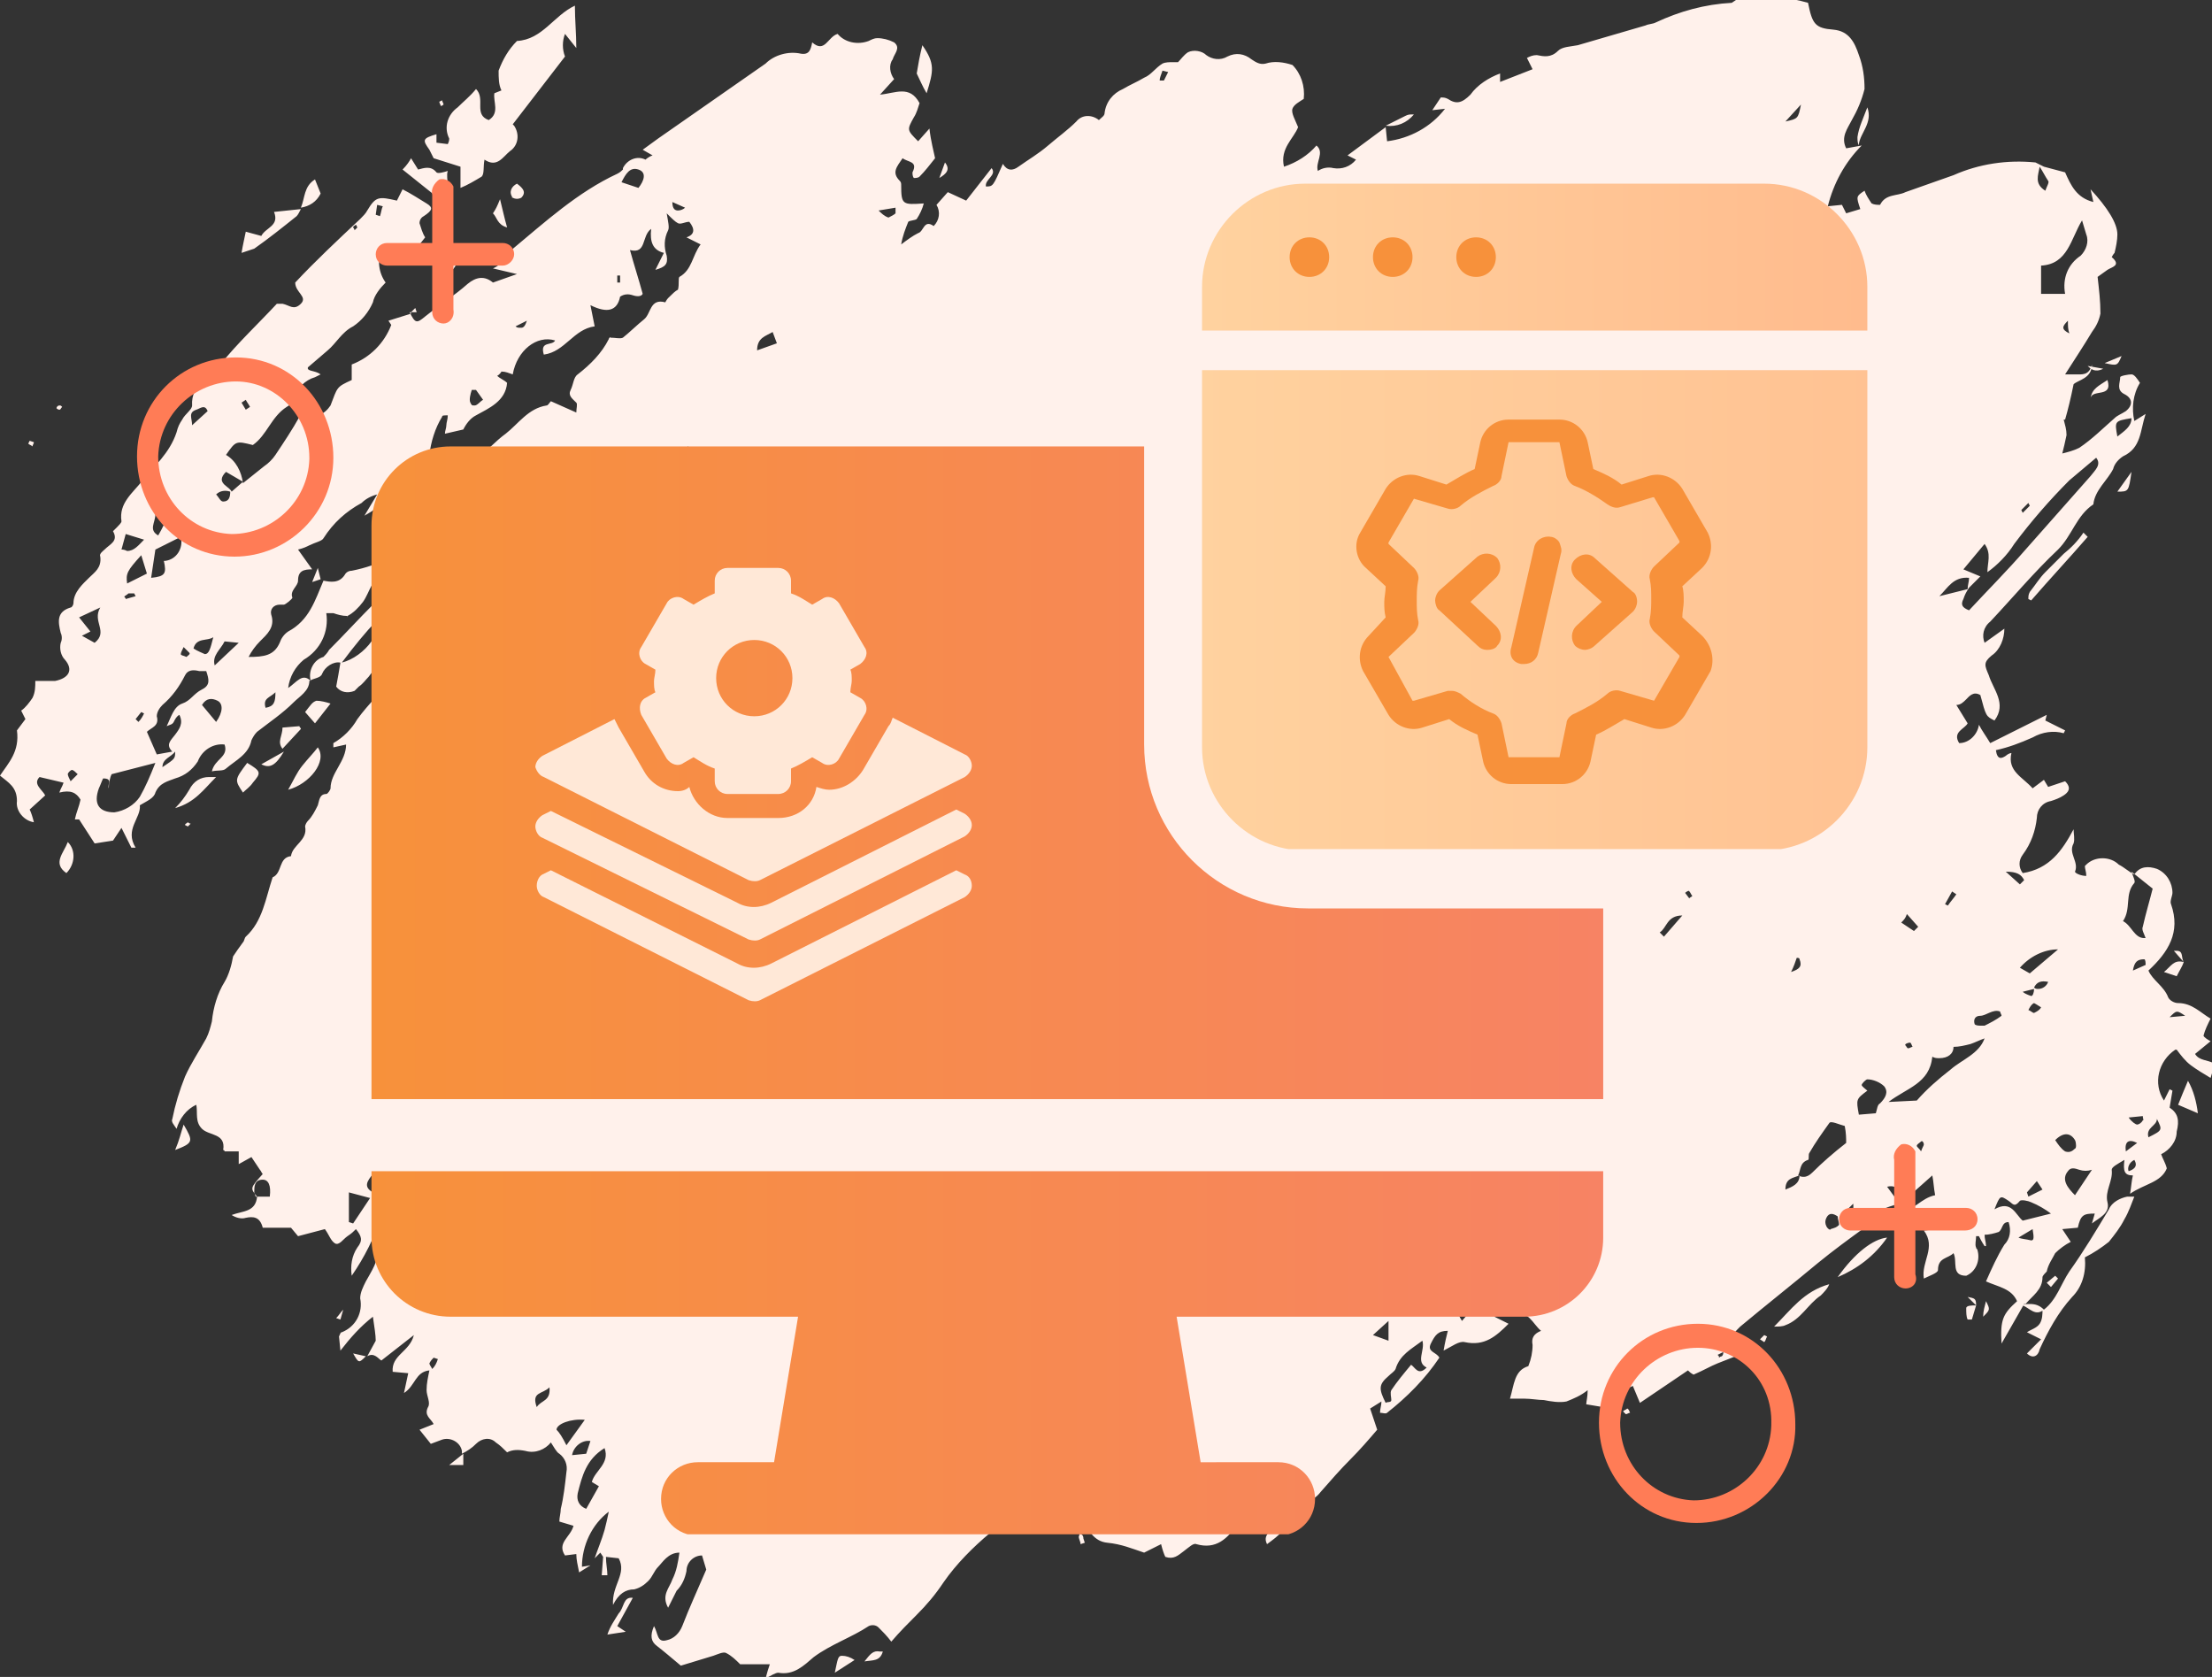
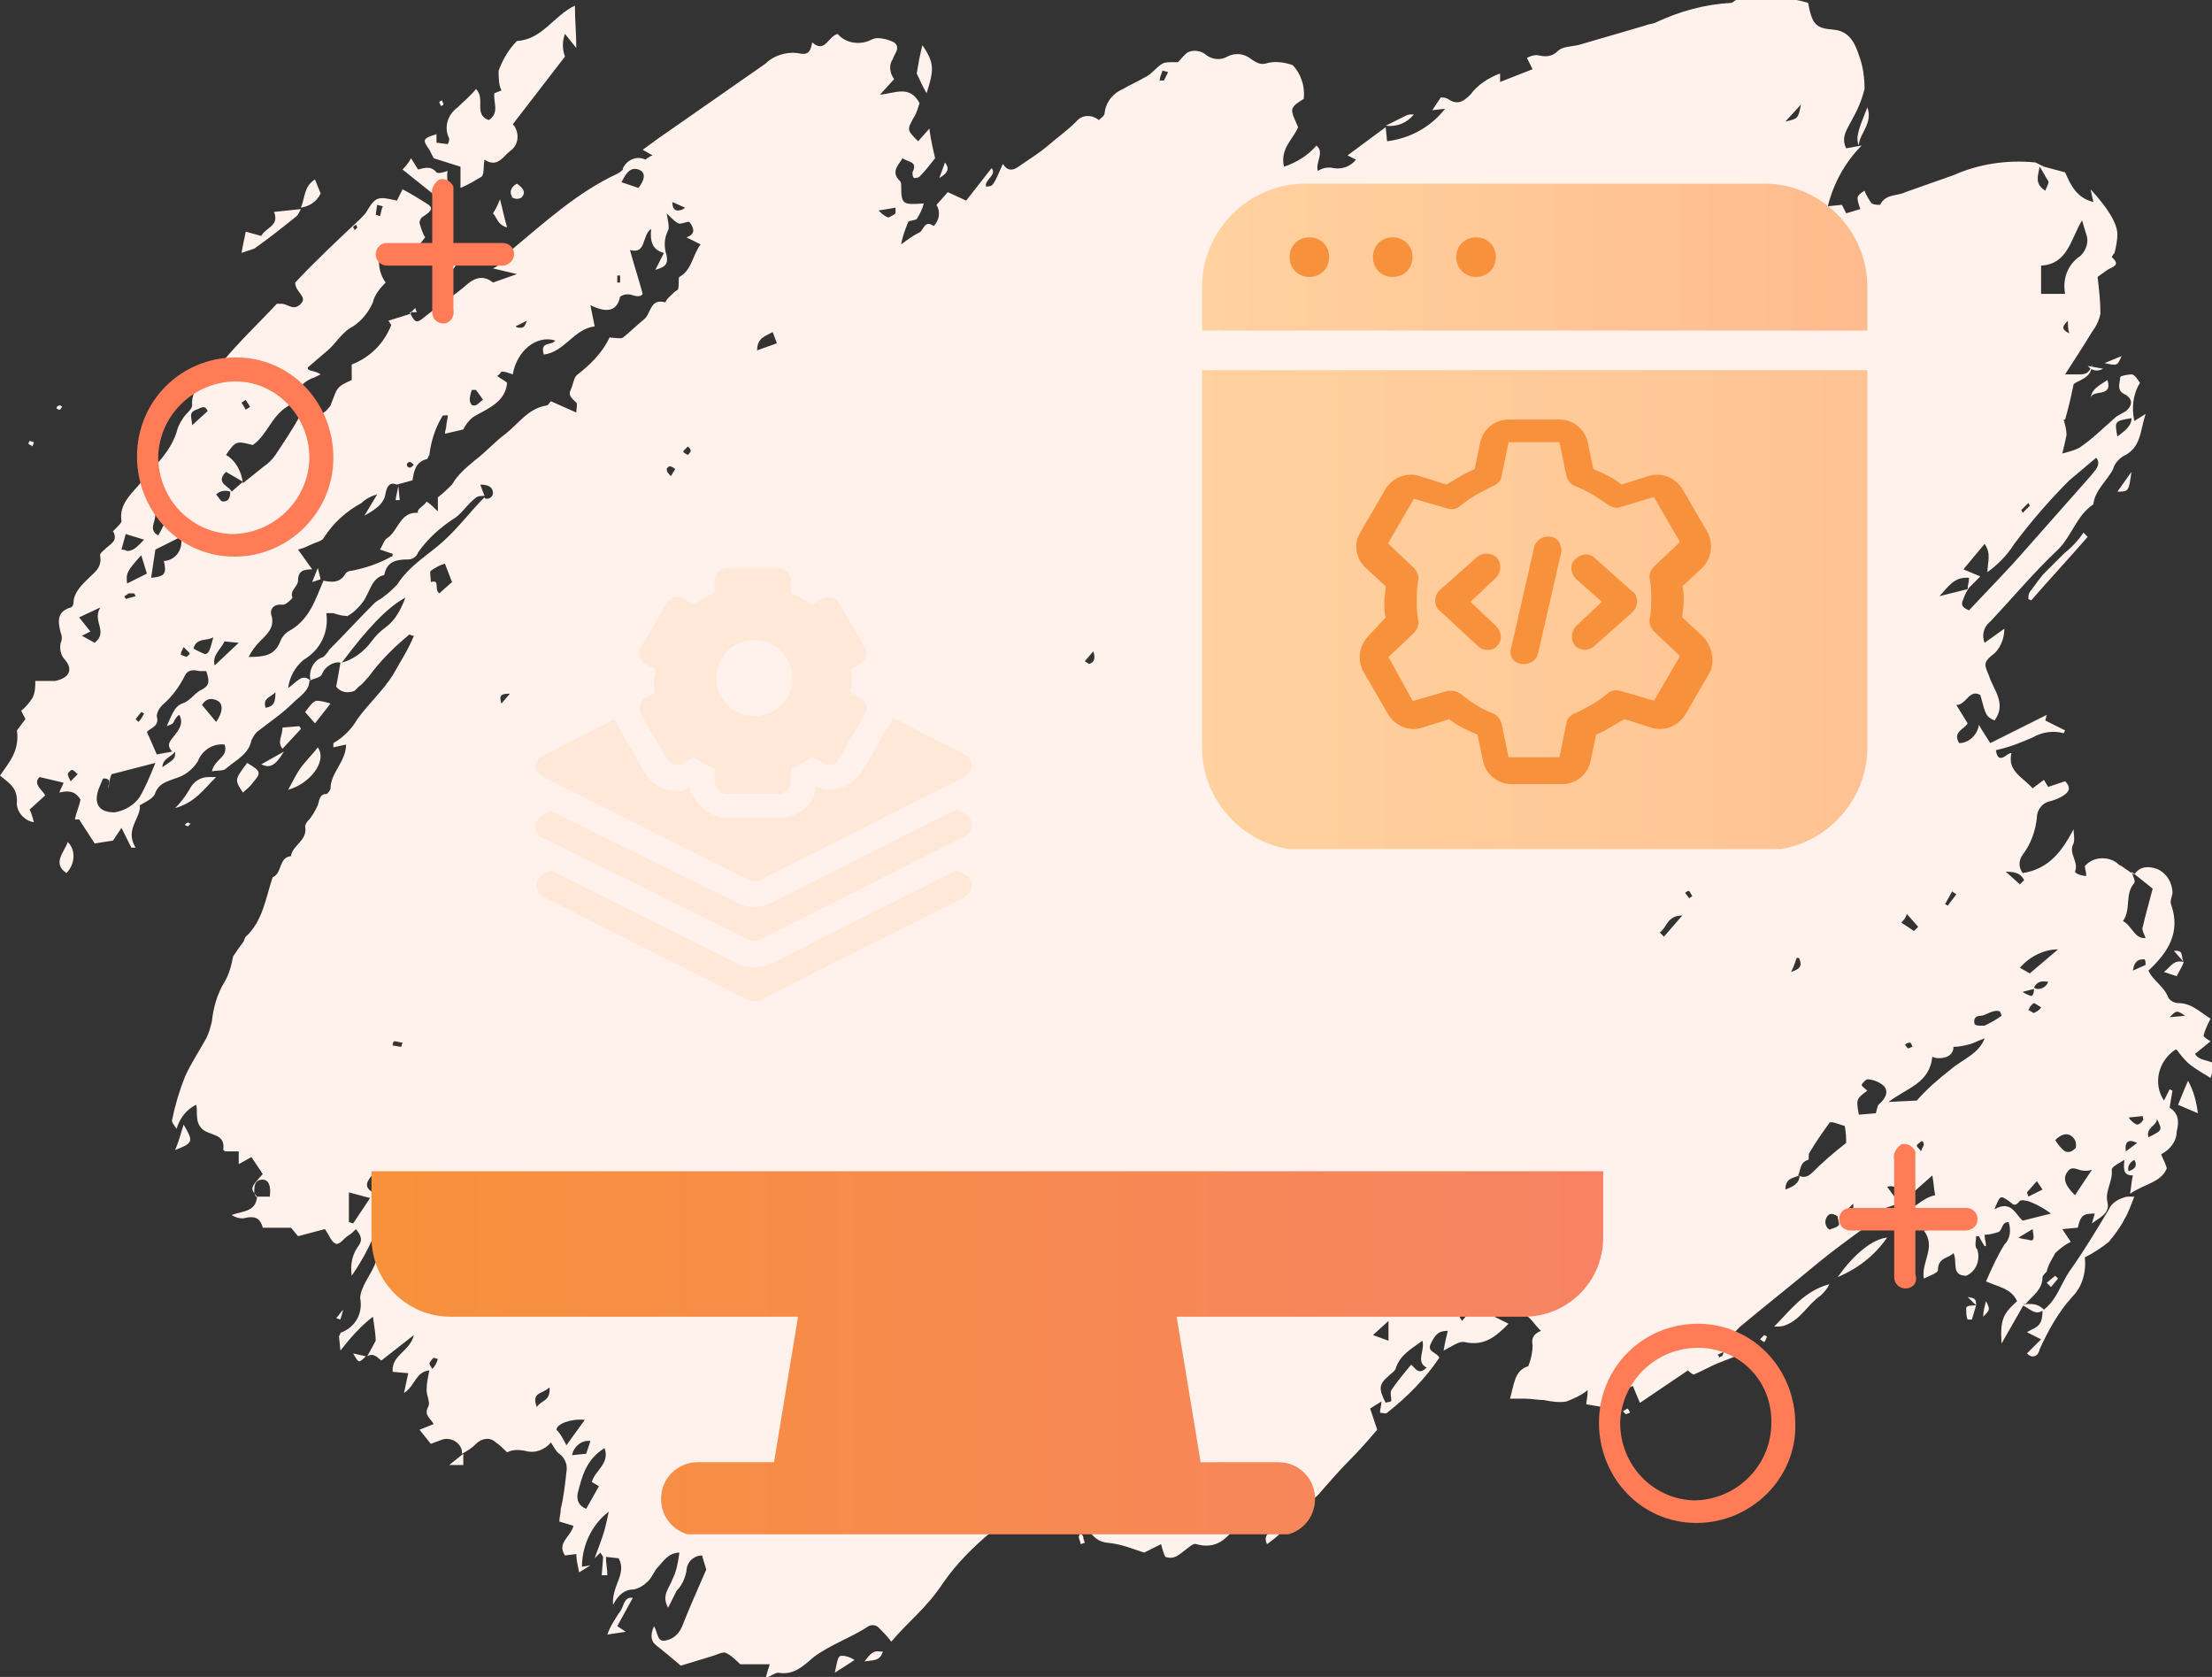
<svg xmlns="http://www.w3.org/2000/svg" xmlns:xlink="http://www.w3.org/1999/xlink" version="1.1" id="Layer_1" x="0px" y="0px" viewBox="0 0 156.6 118.7" style="enable-background:new 0 0 156.6 118.7;" xml:space="preserve">
  <rect x="0" y="0" width="156.6" height="118.7" fill="#333333" stroke="none" />
  <style type="text/css">
	.st0{clip-path:url(#SVGID_00000039104585242190320020000003252412167898747814_);}
	.st1{fill:#FFF1EB;}
	.st2{clip-path:url(#SVGID_00000078025133865605979610000010429455140271635873_);}
	
		.st3{clip-path:url(#SVGID_00000043427682754667624470000014389891237336547978_);fill:url(#SVGID_00000163042287055578941610000010302874496330204085_);}
	.st4{clip-path:url(#SVGID_00000052814408487641935710000005914183076672854401_);}
	
		.st5{clip-path:url(#SVGID_00000115472947198578505380000010777350547575414427_);fill:url(#SVGID_00000096764190904656820210000002206163853035760312_);}
	.st6{clip-path:url(#SVGID_00000104694888672719293670000000178094392448400270_);}
	
		.st7{clip-path:url(#SVGID_00000145773593481687291960000017193903852877564549_);fill:url(#SVGID_00000015325582826737896300000018044063476296564642_);}
	.st8{clip-path:url(#SVGID_00000134231965183789717810000004346957139899844281_);}
	
		.st9{clip-path:url(#SVGID_00000004526707557188369830000012868692604736329109_);fill:url(#SVGID_00000017513319916354876970000002782123777752223646_);}
	.st10{clip-path:url(#SVGID_00000033340135882669096340000003922063007805195153_);}
	.st11{clip-path:url(#SVGID_00000001623917822926967040000000107272721106993026_);fill:#F7913B;}
	.st12{clip-path:url(#SVGID_00000145762973392477445770000013472685488970265010_);fill:#F7913B;}
	.st13{clip-path:url(#SVGID_00000039125788756117138380000012076357577801769657_);fill:#F7913B;}
	.st14{opacity:0.1;clip-path:url(#SVGID_00000085236008863688774210000002916921056605296545_);}
	.st15{clip-path:url(#SVGID_00000134949730452731321010000011749703327386855571_);}
	.st16{clip-path:url(#SVGID_00000048476337970832728610000009752589632313363849_);}
	.st17{clip-path:url(#SVGID_00000175316244067086467680000012799284653557015200_);fill:#FFE8D7;}
	.st18{clip-path:url(#SVGID_00000138557071724091910570000006925977319941508765_);fill:#FFE8D7;}
	.st19{clip-path:url(#SVGID_00000057851433754216744310000010160720649276706968_);fill:#FFE8D7;}
	.st20{clip-path:url(#SVGID_00000137110825990903631940000000571099648900292799_);fill:#FFE8D7;}
	.st21{clip-path:url(#SVGID_00000089573647272291643320000003591966025494300307_);fill:#F7913B;}
	.st22{clip-path:url(#SVGID_00000169524188497505570630000001431133747980397218_);fill:#F7913B;}
	.st23{clip-path:url(#SVGID_00000093166937794380309500000011821745256846894781_);fill:#F7913B;}
	.st24{clip-path:url(#SVGID_00000160156648832006832360000013584407934616060289_);fill:#F7913B;}
	.st25{fill:#FF7C56;}
</style>
  <g>
    <g>
      <defs>
        <path id="SVGID_1_" d="M59.1,118.4l1.4-0.9c-0.3-0.2-0.6-0.3-0.9-0.3C59.3,117.2,59.3,117.5,59.1,118.4 M61.2,117.6     c0.6-0.1,1.1,0,1.3-0.7h-0.2C61.8,116.8,61.6,117.1,61.2,117.6 M43.8,114.2c-0.3,0.5-0.6,0.9-0.8,1.5l1.3-0.2l-0.6-0.4l1.1-2     C44.1,113,44.2,113.8,43.8,114.2 M76.4,108.7c-0.1,0.1,0.1,0.4,0.1,0.6l0.3-0.1l-0.1-0.3c0-0.2-0.1-0.3-0.2-0.3     C76.5,108.5,76.4,108.6,76.4,108.7 M75.4,107.3l0.3,0.1l0.2-1C75.5,106.6,75.2,106.8,75.4,107.3 M32.8,102.9L32.8,102.9l-1,0.8h1     V102.9L32.8,102.9L32.8,102.9L32.8,102.9L32.8,102.9 M115.2,99.7c-0.1,0.1-0.2,0.1-0.3,0.2c0.1,0.1,0.2,0.2,0.2,0.2     c0.1,0,0.2-0.1,0.3-0.1C115.3,99.7,115.2,99.7,115.2,99.7L115.2,99.7 M25.9,96L25.9,96L25.9,96H26H25.9 M25.9,96L25,95.8     C25.4,96.5,25.4,96.5,25.9,96 M124.9,94.5c-0.1,0.1-0.2,0.2-0.3,0.3l0.3,0.2c0.1-0.1,0.1-0.2,0.2-0.4L124.9,94.5L124.9,94.5      M24.3,92.7c-0.2,0.2-0.3,0.4-0.5,0.6l0.3,0.1L24.3,92.7L24.3,92.7L24.3,92.7 M139.2,92.6c0,0.3,0,0.6,0.1,0.8h0.3l0.3-1     C139.6,92.4,139.2,92.4,139.2,92.6 M139.9,92.4L139.9,92.4L139.9,92.4L139.9,92.4 M143.2,92.4c0.5,0.2,0.9,0.8,1.5,0.3     c-0.3-0.3-0.6-0.4-1-0.4C143.5,92.3,143.3,92.3,143.2,92.4 M140.4,93.2c0.5-0.5,0.5-0.5,0.2-1.1     C140.5,92.5,140.4,92.8,140.4,93.2 M139.9,92.4c0-0.5-0.1-0.5-0.6-0.6L139.9,92.4 M125.6,93.9c0.3,0,0.6,0,0.8-0.1     c1.1-0.4,1.6-1.5,2.5-2.1c0.2-0.2,0.5-0.5,0.6-0.8C127.7,91.4,126.8,92.7,125.6,93.9 M144.9,90.8l0.3,0.3l0.5-0.6l-0.2-0.2     L144.9,90.8 M130.1,90.4c1.4-0.6,2.6-1.5,3.5-2.8l0,0C132.6,87.7,131.3,88.7,130.1,90.4 M149.3,85.6c-0.9,1.5-1.8,3-2.8,4.4     c-0.6,0.9-0.9,2-1.8,2.7l0,0h-0.1l0,0l0,0c0,0.3,0,0.7-0.2,1s-0.6,0.4-0.9,0.6l1,0.5l-1,1c0.4,0.4,0.8,0.2,0.9-0.3     c0.6-1.3,1.3-2.6,2.3-3.7c0.7-0.7,1-1.7,0.9-2.8c0.6-0.3,1.2-0.7,1.7-1.1c0.4-0.5,0.8-1,1.1-1.6c0.3-0.5,0.5-1.1,0.7-1.6     c-0.2,0-0.3,0-0.5,0C150.1,84.8,149.5,85.1,149.3,85.6 M12.4,81.4c1.3-0.5,1.3-0.6,0.6-1.8C12.8,80.2,12.7,80.7,12.4,81.4      M154.2,78.2l1.4,0.6c-0.1-0.8-0.3-1.6-0.7-2.3C154.6,77.2,154.4,77.7,154.2,78.2 M153.9,67.3l0.7,0.8c-0.7-0.2-0.9,0.3-1.4,0.7     l0.9,0.3c0.2-0.4,0.4-0.7,0.5-1c-0.2-0.3,0-0.8-0.5-0.8C154.1,67.3,154,67.3,153.9,67.3 M4.7,61.8c0.6-0.6,0.7-1.6,0.1-2.2l0,0     C4.5,60.4,3.7,61.1,4.7,61.8 M13.3,58.2c-0.1,0.1-0.2,0.1-0.2,0.2l0.2,0.1l0.2-0.2C13.4,58.3,13.3,58.2,13.3,58.2L13.3,58.2      M13.4,55.9c-0.3,0.5-0.6,0.9-1,1.3c1.4-0.4,2-1.3,2.9-2.2c-0.2,0-0.3,0-0.5,0C14.2,55,13.7,55.3,13.4,55.9 M17.2,56.1     c0.2-0.2,0.5-0.4,0.7-0.7c0.6-0.7,0.6-0.8-0.4-1.4C16.6,55.2,16.6,55.2,17.2,56.1 M18.5,54.1c0.6,0.3,1,0.1,1.6-0.9L18.5,54.1      M20.1,53.1L20.1,53.1 M20.1,53.1L20.1,53.1 M20.1,53.1L20.1,53.1L20.1,53.1L20.1,53.1L20.1,53.1L20.1,53.1L20.1,53.1z      M21.4,54.2c-0.4,0.5-0.6,1-1,1.7c1.5-0.4,2.8-2,2.1-3C22.2,53.3,21.8,53.7,21.4,54.2 M20,51.5c0,0.6-0.4,1,0,1.5l1.3-1.4     c0-0.1-0.1-0.1-0.1-0.2L20,51.5 M21.6,50.4l0.7,0.8l1.1-1.4c-0.3-0.1-0.7-0.2-1-0.2C22.1,49.7,22,49.9,21.6,50.4 M22.1,41.2     l0.6-0.2l-0.2-0.8L22.1,41.2 M146.1,39.2c-0.4,0.4-0.9,0.9-1.3,1.3s-0.7,0.9-1.1,1.4c-0.1,0.2-0.1,0.3-0.1,0.5l0.2,0.1     c1.3-1.5,2.7-3,4-4.5l-0.3-0.3C147.1,38.3,146.6,38.8,146.1,39.2 M28,35.4h0.3l-0.1-1L28,35.4 M149.9,34.8c0.8,0,0.8,0,1-1.4     L149.9,34.8 M2,31.4c0.1,0.1,0.2,0.1,0.3,0.2c0-0.1,0.1-0.2,0.1-0.3l-0.3-0.1L2,31.4 M4.2,28.7c-0.1,0-0.2,0.1-0.2,0.2     c0,0,0.1,0.1,0.2,0.1s0.1-0.1,0.2-0.2C4.3,28.7,4.3,28.7,4.2,28.7L4.2,28.7 M148,28.2c0.1-0.7,1.6,0,1.2-1.3     C148.6,27.3,148.1,27.5,148,28.2 M148.9,26.1l-1.1-0.2C148,26.1,148.3,26.4,148.9,26.1 M149,25.7c0.9,0.2,0.9,0.2,1.2-0.5     L149,25.7 M29.1,22.1h0.4l-0.1-0.3L29.1,22.1 M31,19.3l0.1,0.3c0.5-0.1,1-0.4,1.2-0.9L31,19.3 M19.4,15c0.4,1-0.6,1.1-0.9,1.7     l-1.1-0.3c-0.1,0.5-0.2,0.9-0.3,1.5c0.3-0.1,0.6-0.2,0.9-0.3c1-0.7,2-1.5,3-2.3c0.1-0.1,0.2-0.3,0.3-0.5L19.4,15 M21.3,14.8     L21.3,14.8L21.3,14.8L21.3,14.8L21.3,14.8L21.3,14.8 M34.9,15.1c0.3,0.3,0.3,0.8,1,1c-0.2-0.7-0.3-1.2-0.5-2     C35.2,14.6,35.1,14.8,34.9,15.1 M36.3,14c0.2,0.1,0.4,0.1,0.6,0c0.4-0.4,0.1-0.7-0.3-1C36.2,13.2,36,13.6,36.3,14     C36.2,13.9,36.2,14,36.3,14 M21.3,14.7c0.6-0.1,1.1-0.4,1.4-1l-0.4-1C21.5,13.2,21.6,14,21.3,14.7 M66.5,12.6     c0.5-0.3,0.8-0.6,0.4-1.1L66.5,12.6z M28.5,12l2.5,2c1.1-0.5,0.5-1.3,0.7-1.9c-0.3,0.1-0.7,0.2-0.8,0.1c-0.4-0.5-0.9-0.3-1.3-0.2     l-0.5-0.8C29,11.4,28.8,11.7,28.5,12 M99.5,8.2l-1.4,0.7l0,0c0.8,0.1,1.5-0.2,2-0.8H100C99.8,8.1,99.7,8.1,99.5,8.2 M131.5,9.7     c0,0.2,0,0.4,0.1,0.6l0,0l0,0l0,0l0,0c0,0,0,0,0-0.1c0.1-0.8,1-1.5,0.6-2.6C131.9,8.4,131.6,9,131.5,9.7 M31.1,7.2     c0,0.1,0.1,0.2,0.1,0.3c0.1,0,0.2-0.1,0.2-0.1c0-0.1-0.1-0.2-0.1-0.3L31.1,7.2 M64.9,5.2c0.2,0.4,0.4,0.9,0.7,1.4     c0.5-1.6,0.6-2.1-0.3-3.4C65.1,4,65,4.6,64.9,5.2 M36.6,2.9c-0.6,0.6-1,1.3-1.3,2.1c0,0.5,0,1,0.2,1.4L35,6.6     c-0.1,0.6,0.4,1.4-0.4,1.9c-1.1-0.4-0.2-1.5-0.9-2.2c-0.4,0.5-0.9,0.9-1.3,1.3c-0.7,0.5-1,1.4-0.6,2.2c0,0.1,0,0.2-0.1,0.4     l-0.8-0.1V9.5c-1,0.3-1,0.4-0.5,1.1c0.1,0.2,0.2,0.4,0.3,0.6l1.9,0.6v1.5c0.5-0.2,1-0.5,1.5-0.8c0.2-0.2,0.1-0.7,0.2-1.2     c0.9,0.6,1.3-0.2,1.8-0.6c0.6-0.4,0.7-1.2,0.3-1.8c0,0,0,0-0.1-0.1L40,4c-0.2-0.5-0.2-1.1,0-1.6l0.8,1c0-1-0.1-2-0.1-3     C39.2,1.1,38.4,2.8,36.6,2.9 M91.1,105.2l0.8-0.9l0.2,0.2l-0.8,0.9L91.1,105.2 M40.9,105.7c0.3-1.2,0.6-2.4,1.9-3.2     c0.4,1.1-0.7,1.6-0.9,2.4l0.5,0.3l-0.9,1.6C41,106.6,40.8,106.2,40.9,105.7 M41.8,102c-0.1,0.3-0.2,0.6-0.3,0.9l-1,0.1     C40.6,102.4,41.2,101.9,41.8,102C41.8,102,41.9,102,41.8,102 M66.6,107.8c0.1-0.4,0.3-0.8,0.6-1.1c1.1-1.2,2-2.5,2.8-4     c0.2-0.4,0.5-0.9,0.8-1.2c0.2-0.2,0.7-0.2,1-0.3l0.2,0.3c-0.8,1.1-1.6,2.1-2.5,3.1c-0.6,0.8-1.1,1.6-1.6,2.4     c-0.3,0.4-0.7,0.8-1.2,1.1L66.6,107.8z M39.4,101.2c0-0.4,1-0.8,2-0.7l-1.3,1.8C39.8,101.7,39.6,101.4,39.4,101.2 M38.9,98.2     c0.1,1-0.6,0.9-0.9,1.4C37.6,98.5,38.4,98.7,38.9,98.2 M30.4,96.5c0.1-0.2,0.2-0.3,0.3-0.4l0.3,0.1c-0.1,0.3-0.2,0.5-0.4,0.7     C30.5,96.7,30.4,96.6,30.4,96.5 M121.6,95.9l0.4-0.2c0,0.1,0,0.2-0.1,0.3c0,0-0.1,0-0.2,0.1C121.7,96,121.7,96,121.6,95.9      M98.3,97.4c0.2-0.2,0.4-0.3,0.5-0.5c0.3-1,1.1-1.4,1.9-2c0.2,0.7-0.5,1.5,0.3,1.9c-0.6,0.6-0.8,0-1.1-0.2     c-0.5,0.6-1,1.2-1.4,1.8c-0.1,0.2,0,0.5,0,0.7s-0.3,0.1-0.4,0.2C97.6,98.3,97.6,98,98.3,97.4 M97.2,94.5l1.1-1v1.4L97.2,94.5      M103.3,93.1c0.2-0.2,0.3-0.4,0.5-0.5l0.3,0.2l-0.6,0.7C103.4,93.3,103.3,93.2,103.3,93.1 M104.3,91.3l1.2,0.2     c-0.3,0.3-0.4,0.5-0.6,0.5S104.6,91.8,104.3,91.3 M142.9,87.6l1-0.6c0.1,0.6,0.1,0.8-0.1,0.8C143.4,87.7,143.1,87.7,142.9,87.6      M129.3,86.8c-0.1-0.2-0.1-0.4,0-0.6c0.2-0.4,0.5-0.3,0.8-0.1c0,0.2,0.1,0.4,0.1,0.6c-0.2,0.2-0.3,0.2-0.6,0.3     C129.6,87.1,129.4,87,129.3,86.8 M131.2,85.2c0.1,1-0.5,0.9-1,1C130.6,85.8,130.9,85.5,131.2,85.2 M142.2,85     c0.3,0.2,0.4,0.5,0.8,0c0.1-0.1,0.6,0,0.8,0.1c0.5,0.2,1,0.5,1.4,0.8l-2,0.5c-0.5-0.4-0.8-1.5-2-0.8     C141.6,84.6,141.6,84.6,142.2,85 M24.7,86.5v-2.1l1.5,0.4L25,86.6L24.7,86.5 M143.5,84.4l0.7-0.8l0.4,0.6l-1,0.5L143.5,84.4      M18,84.4c0-0.4,0-0.9,0.6-0.9c0.4,0,0.6,0.4,0.5,1.2h-1L18,84.4 M127.4,83.2c0,0.6-0.5,0.8-1,1     C126.4,83.4,126.9,83.4,127.4,83.2 M134.2,83.2c0.6,0.1,0.6,0.1,0.3,0.7L134.2,83.2 M26.4,83.1c0.3,0.4,0.3,0.9,0,1.3     C25.7,84,26,83.6,26.4,83.1 M146.4,82.9c0.2-0.3,0.5-0.2,0.8-0.1s0.6,0.1,0.9,0l-1.2,1.8C146.4,84.1,145.9,83.5,146.4,82.9      M151.1,82.1c0.3,0.5-0.1,0.7-0.4,0.8C150.6,82.7,150.7,82.3,151.1,82.1L151.1,82.1 M134.7,83l-0.3-0.7l0.8-0.1     c-0.1,0.4-0.2,0.6-0.3,0.9L134.7,83 M135.7,81.1c0-0.1,0.2-0.2,0.3-0.3s0.2,0.1,0.2,0.2s-0.1,0.2-0.2,0.5     C135.9,81.3,135.7,81.2,135.7,81.1 M151.3,80.9l-0.8,0.6C150.4,80.8,150.7,80.6,151.3,80.9 M146.2,81.5c-0.3-0.2-0.5-0.5-0.7-0.8     c0.6-0.6,1.1-0.5,1.4,0c0.1,0.2,0.1,0.6,0,0.6C146.7,81.5,146.5,81.6,146.2,81.5C146.2,81.6,146.2,81.6,146.2,81.5 M127.3,83.2     c0.2-0.4,0.1-0.9,0.7-1.1c0.1,0,0-0.4,0.1-0.5c0.4-0.7,0.9-1.4,1.4-2.1c0.1-0.2,0.7,0.1,1.1,0.2c0.1,0.5,0.1,0.9,0.1,1.2     c-0.9,0.7-1.7,1.4-2.4,2.1c-0.2,0.2-0.4,0.3-0.6,0.3C127.6,83.3,127.5,83.3,127.3,83.2 M152.7,79.2c0.4,0.8,0.4,0.8-0.6,1.3     C151.9,79.8,152.7,79.7,152.7,79.2 M150.7,79.1l1-0.1c0,0.2,0.1,0.3,0,0.3c-0.1,0.2-0.3,0.3-0.4,0.3S150.9,79.4,150.7,79.1      M132.2,77.2c-0.1-0.1-0.4-0.3-0.4-0.4s0.3-0.4,0.4-0.4c0.4,0,0.9,0.2,1.2,0.5c0.3,0.4,0.1,0.8-0.3,1.2c-0.2,0.1-0.2,0.4-0.3,0.7     l-1.2,0.1C131.4,77.8,131.4,77.8,132.2,77.2 M135.1,74.2c-0.1,0-0.1-0.1-0.2-0.2s0.2-0.2,0.3-0.2s0.1,0.1,0.2,0.3     C135.3,74.1,135.2,74.2,135.1,74.2L135.1,74.2 M27.8,74c0-0.1,0-0.2,0.1-0.3c0.2,0,0.4,0.1,0.6,0.1l-0.1,0.3L27.8,74 M138.3,74.1     c0.4,0,0.8-0.1,1.2-0.2c0.3-0.1,0.7-0.3,1-0.4c-0.4,1.1-1.6,1.5-2.4,2.2c-0.9,0.7-1.7,1.4-2.4,2.2l-2,0.1c1.3-1,2.9-1.3,3.1-3.2     c0.2,0.1,0.3,0.1,0.5,0.1C137.9,74.9,138.3,74.6,138.3,74.1 M154.7,71.9l-1.1,0.1C154.1,71.5,154.1,71.5,154.7,71.9 M139.8,72.5     c-0.1-0.3,0-0.6,0.4-0.6s0.9-0.5,1.4-0.3c0,0.1,0.1,0.2,0.1,0.3c-0.4,0.3-0.8,0.5-1.2,0.7c-0.1,0-0.1,0-0.2,0     C140.1,72.6,139.9,72.6,139.8,72.5 M143.6,71.5c0.1-0.2,0.2-0.4,0.4-0.5c0,0,0.2,0.1,0.5,0.3c-0.1,0.2-0.3,0.3-0.5,0.4l0,0     C143.9,71.7,143.7,71.5,143.6,71.5 M143.2,70.2L144,70c0,0.3-0.1,0.5-0.2,0.5C143.5,70.4,143.3,70.3,143.2,70.2 M144,69.9     c0.2-0.4,0.5-0.5,1-0.4c-0.1,0.3-0.4,0.5-0.7,0.5C144.2,70,144.1,70,144,69.9 M151.8,67.9c0.1,0,0.1,0.3,0.1,0.4l-0.9,0.4     C151.1,68.1,151.3,67.9,151.8,67.9 M127.2,67.8c0.1,0,0.2,0,0.2,0.1c0.2,0.5,0,0.7-0.6,0.9C127,68.4,127.1,68.1,127.2,67.8      M143,68.5c0.7-0.8,1.7-1.3,2.7-1.3l-2,1.7L143,68.5 M134.6,65.3c0.2-0.2,0.3-0.3,0.4-0.6l0.8,0.9l-0.3,0.3L134.6,65.3 M117.5,66     c0.5-0.3,0.5-1.2,1.6-1.2l-1.3,1.5L117.5,66 M137.7,64l0.5-0.9l0.3,0.2c-0.2,0.3-0.4,0.5-0.6,0.8L137.7,64z M119.3,63.2     c0.1-0.1,0.3-0.2,0.3-0.1c0.1,0.1,0.1,0.2,0.2,0.3c0,0.1-0.2,0.1-0.2,0.2L119.3,63.2 M150.3,65.2c0.6-0.9,0.1-1.9,0.8-2.7     c0.1-0.1-0.1-0.5-0.2-0.8l1.5,1.2c-0.2,0.8-0.5,1.8-0.7,2.7c-0.1,0.2,0.1,0.5,0.2,0.8h-0.1C151.1,66.4,150.9,65.5,150.3,65.2      M142,61.7c0.8,0,1.1,0.2,1.3,0.6l-0.3,0.3L142,61.7 M4.8,54.8c0-0.1,0.2-0.3,0.3-0.3s0.3,0.2,0.4,0.3L5,55.3     C4.9,55.1,4.8,54.9,4.8,54.8 M7.9,54.8L11,54c-0.4,1-0.7,1.7-1.1,2.4c-0.4,0.6-1.1,1-1.8,1.1c-1.1,0-1.5-0.6-1.1-1.7     c0.1-0.2,0.2-0.5,0.3-0.7c0.7,0,0.3,0.4,0.4,0.7C7.7,55.4,7.8,55,7.9,54.8 M12.4,53.2c0,0.5,0,0.5-0.9,1.1     C11.5,53.7,12.1,53.6,12.4,53.2 M9.6,50.9l0.4-0.5l0.2,0.1c-0.1,0.2-0.2,0.4-0.4,0.6L9.6,50.9z M14.3,49.9     c0.3-0.5,0.7-0.5,1.1-0.3s0.4,0.8-0.1,1.5L14.3,49.9 M36.1,49.1l-0.6,0.7C35.3,49.2,35.5,49.1,36.1,49.1 M19.5,49     c0,0.7-0.1,1-0.7,1.1C18.6,49.4,19.1,49.4,19.5,49 M10.4,51.8c0.3-0.3,0.9-0.4,0.7-1.1c0-0.3,0.2-0.6,0.4-0.8     c0.7-0.6,1.2-1.3,1.6-2.1c0.2-0.4,0.6-0.4,1-0.3c0.2,0,0.3,0,0.5,0c0.2,0.6,0.3,1-0.3,1.3s-0.8,0.8-1.4,1s-0.8,1-1.1,1.6     c0.2-0.1,0.4-0.1,0.5-0.3s0.2-0.4,0.4-0.5c0.3,0.6,0,1-0.3,1.4s-0.7,0.7-0.2,1.2l0,0l-1.1,0.2L10.4,51.8 M76.8,46.8l0.6-0.7     c0.2,0.6,0,0.8-0.3,0.9L76.8,46.8 M12.8,46.3c0-0.1,0.1-0.3,0.2-0.5c0.2,0.2,0.3,0.3,0.4,0.4s-0.1,0.2-0.2,0.3     C13,46.4,12.8,46.4,12.8,46.3 M15.9,45.4l1,0.1l-1.7,1.6C15,46.4,15.6,46,15.9,45.4 M13.7,45.9c0.2-0.8,1-0.5,1.4-0.8     c-0.2,0.8-0.3,1.2-0.6,1.2C14.3,46.2,14,46.1,13.7,45.9 M5.8,45l0.6-0.3l-0.8-1L7.1,43c-0.6,1,0.6,1.7-0.4,2.5L5.8,45 M28.7,42.3     c-0.3,0.8-0.7,1.6-1.4,2.1c-0.4,0.3-0.7,0.6-1,1c-0.5,0.7-1.3,1.3-2.1,1.5C26,44.5,27.4,43,28.7,42.3 M8.7,42.3     C8.8,42.2,9,42.1,9.1,42c0.1,0,0.3,0,0.4,0l0.1,0.2l-0.7,0.2c0-0.1-0.1-0.1-0.1-0.2 M139.4,40.9c0,0.3-0.1,0.5-0.1,0.8l-2,0.5     C137.9,41.6,138.3,40.8,139.4,40.9 M30.5,40.4c0.3-0.2,0.6-0.4,1-0.5c0.2,0.5,0.3,0.8,0.5,1.3L31.1,42c-0.4-0.3,0.1-1-0.6-0.8     C30.5,40.8,30.4,40.5,30.5,40.4 M10,39.3l0.4,1.3L9,41.3C8.9,40.6,9,40.4,10,39.3 M11,38.9l1.8-0.9c0.2,0.8-0.3,1.6-1.1,1.7h-0.1     c0.2,0.9,0.1,1.1-0.9,1.2C10.8,40.3,10.9,39.5,11,38.9 M8.6,38.9c0.1-0.4,0.2-0.7,0.3-1.1l1.3,0.4C9.8,38.6,9.5,39,9,39     C8.8,38.9,8.7,38.9,8.6,38.9 M11,36.4h1c-0.3,0.5-0.5,1-0.8,1.5C10.5,37.5,11,37,11,36.4 M143.1,36.1l0.5-0.5l0.1,0.2l-0.5,0.5     L143.1,36.1 M15.8,35.5c-0.2,0-0.3-0.3-0.5-0.5c0.3-0.3,0.7-0.3,1-0.2C16.3,35.2,16.2,35.5,15.8,35.5L15.8,35.5 M24.6,43.6     c0.4-0.2,0.8-0.6,1.1-1c0.5-0.7,0.6-1.7,1.5-1.9c0.2-1,0.9-1.1,1.7-1.1c0.3,0,0.6-0.2,0.7-0.5c0.7-1,1.6-1.8,2.7-2.5     c0.5-0.4,0.8-0.9,1.3-1.3c0.2-0.2,0.4-0.2,0.7-0.2c-0.1-0.3-0.2-0.5-0.3-0.8c0.6,0,0.9,0.2,0.9,0.6c0,0.2-0.2,0.4-0.4,0.4     c-0.1,0-0.2,0-0.2-0.1c-1,1-1.8,2.1-2.9,3.1S29,40,28.1,41.4c-0.3,0.3-0.6,0.6-0.9,0.8c-0.2,0.2-0.5,0.3-0.7,0.5     c-1.1,1.1-2.1,2.2-3.2,3.3c-0.1,0.2-0.3,0.4-0.4,0.5c-0.7,0.2-1.1,1-0.9,1.7c-0.6-0.6-1,0.1-1.6,0.5c0.1-0.8,0.5-1.5,1.1-2     c1.2-0.7,1.8-2,1.6-3.3c0.2,0,0.3,0,0.5,0C23.9,43.5,24.2,43.6,24.6,43.6C24.5,43.7,24.6,43.7,24.6,43.6 M16,34.4     c-0.4-0.3-0.4-0.6,0-1l1.2,0.7l-0.8,0.7C16.3,34.6,16.1,34.5,16,34.4 M47.2,33.2c0-0.1,0.2-0.2,0.2-0.2c0.1,0,0.3,0.1,0.4,0.2     l-0.3,0.5C47.3,33.5,47.2,33.4,47.2,33.2 M29,33.1c-0.1,0-0.2-0.1-0.2-0.2s0.1-0.2,0.2-0.2s0.2,0.1,0.3,0.2     C29.2,33,29.1,33.1,29,33.1L29,33.1 M142.6,38.5c1.2-1.6,2.5-3.1,3.9-4.5l1.9-1.6c0.4,0.5-0.1,0.9-0.4,1.3     c-1.5,1.7-3.1,3.5-4.6,5.2c-1.3,1.5-2.7,2.9-4,4.3c-0.5-0.2-0.6-0.4-0.4-0.8c0.1-0.3,0.2-0.5,0.4-0.8l0,0l0.8-0.8l-1.2-0.5     l1.5-1.8c0.5,0.7,0.2,1.3,0.2,2C141.4,40,142.1,39.3,142.6,38.5 M48.4,31.9c0.1-0.1,0.2-0.2,0.3-0.3c0.1,0.1,0.2,0.2,0.2,0.3     s-0.1,0.2-0.2,0.3C48.5,32.1,48.3,32,48.4,31.9 M150.9,29.6c0,0.6-0.5,0.9-1,1.3C149.7,29.8,149.7,29.8,150.9,29.6 M13.9,29     c0.3-0.1,0.6-0.4,0.8,0.1l-1.1,1C13.6,29.6,13.3,29.2,13.9,29 M17.1,28.5l0.3-0.2c0.1,0.2,0.2,0.3,0.3,0.5L17.4,29L17.1,28.5      M33.3,28.5c-0.1-0.2,0-0.6,0.1-0.9h0.3l0.5,0.7c-0.2,0.1-0.4,0.4-0.6,0.4S33.4,28.7,33.3,28.5 M54.7,23.5l0.3,0.8l-1.4,0.5     C53.6,23.9,54.2,23.8,54.7,23.5 M36.5,23.1l0.8-0.4c-0.1,0.3-0.2,0.5-0.4,0.5C36.7,23.2,36.6,23.2,36.5,23.1 M146.4,22.7     c0,0.4,0,0.6,0.1,0.9C145.9,23.3,146,23.1,146.4,22.7 M43.7,20v-0.5h0.2V20H43.7 M25,16.1c0-0.1,0.1-0.1,0.2-0.2l0.1,0.2     l-0.2,0.2C25.1,16.2,25,16.1,25,16.1 M144.5,18.8c1.9-0.1,2.1-1.9,2.9-3.2c0.1,0.3,0.2,0.7,0.3,1c0.2,0.5,0,1.1-0.4,1.5     c-0.9,0.6-1.3,1.6-1.1,2.7h-1.7V18.8z M47.2,18.1c-0.2-0.6-0.2-1.2,0.1-1.8c0.1-0.2,0-0.6-0.1-1.2c0.4,0.4,0.6,0.6,0.8,0.7     s0.5-0.1,0.8-0.1c0.4,0.5,0.4,0.9-0.2,1.1l1,0.5c-0.6,0.8-0.6,1.8-1.5,2.3c-0.1,0.1,0,0.5-0.1,0.9c-0.2,0.1-0.4,0.3-0.7,0.6     c-0.1,0.1-0.2,0.3-0.2,0.3c-1.1-0.3-1,0.8-1.5,1.2s-1,0.9-1.5,1.3c-0.2,0.1-0.5,0-0.9,0c0.1-0.1-0.1,0-0.1,0.1     c-0.5,1-1.3,1.8-2.2,2.5c-0.3,0.2-0.3,0.7-0.5,1.1s0.1,0.6,0.4,0.9c0.1,0.1,0,0.4,0,0.7L39,28.4c-0.1,0.1-0.2,0.3-0.3,0.3     c-1.3,0.2-2,1.3-2.9,2c-0.7,0.5-1.4,1.3-2.2,1.9c-0.6,0.5-1.2,1-1.6,1.7c-0.3,0.3-0.6,0.6-1,0.9v1c-0.3-0.3-0.5-0.5-0.8-0.7     c-0.1,0.2-0.3,0.3-0.5,0.5s-0.1,0.3-0.1,0.3c-1.3-0.1-1.4,1.3-2.2,1.8c-0.2,0.1-0.3,0.5-0.5,0.8l0.9,0.3c0,0.1,0,0.2-0.1,0.2     c-0.9,0.5-1.8,0.8-2.8,1c-0.2,0-0.4,0.1-0.5,0.3c-0.4,0.6-1,0.5-1.5,0.4l0,0l0,0l0,0l0,0c-0.6,1.4-1,2.8-2.5,3.6     c-0.3,0.2-0.5,0.5-0.6,0.8c-0.4,0.9-1.1,1-2.2,1c0.2-0.4,0.5-0.8,0.8-1.1c0.5-0.5,1.1-1,0.8-1.9c-0.1-0.4,0.2-0.7,0.6-0.7     c0.1,0,0.2,0,0.3,0c0.1,0,0.6-0.4,0.6-0.5c-0.2-0.5,0.4-0.8,0.4-1.2c0-0.7,0.4-0.8,1-0.8l-1-1.4c0.4-0.1,0.6-0.2,0.8-0.3     c0.4-0.2,0.9-0.3,1-0.5c0.7-1.1,1.6-1.9,2.7-2.5c0.3-0.3,0.7-0.5,1.1-0.6l-0.9,1.5c0.7-0.4,1.4-0.8,1.5-1.6     c0.1-0.5,0.3-0.8,0.8-0.6l0,0l1.1-0.3c0.1-0.6,0.2-1.3,1-1.5c0.1,0,0.1-0.2,0.2-0.3c0.1-0.9,0.4-1.9,0.9-2.7     c0-0.1,0.1-0.1,0.4-0.1c0,0.3-0.1,0.5-0.1,0.7s-0.1,0.4-0.1,0.6l1.3-0.3c0.2-0.4,0.5-0.8,0.9-1c0.9-0.5,2.1-1,2.2-2.3     c-0.2-0.2-0.5-0.3-0.7-0.5c0.2-0.1,0.3-0.3,0.3-0.3c0.3,0,0.5,0.1,0.8,0.2c0.3-1.7,1.7-2.8,3-2.4c-0.2,0.4-1.1,0-0.8,1     c1.5-0.2,2.1-1.8,3.6-2l-0.3-1.5c1.2,0.6,1.9,0.4,2.1-0.6c0.3-0.2,0.6-0.2,0.9-0.1c0.3,0.1,0.6,0.1,0.7-0.1     c-0.3-1.1-0.6-2-0.9-3.1c1.2,0.3,0.8-1,1.5-1.5c-0.1,0.9,0.1,1.5,0.9,1.7l-0.6,1.2C47.1,18.9,47.3,18.7,47.2,18.1 M62.2,14.9     l1.2-0.2c0,0.1,0,0.2,0,0.4c-0.1,0.1-0.3,0.2-0.5,0.3C62.6,15.3,62.4,15.1,62.2,14.9 M26.6,15.2l0.1-0.7l0.4,0.1     C27,14.8,27,15,26.9,15.3L26.6,15.2 M47.6,14.3l0.9,0.4c-0.1,0.1-0.3,0.2-0.5,0.2S47.6,14.8,47.6,14.3 M44,12.9     c0.3-0.6,0.6-1.1,1.2-0.9s0.4,0.8,0,1.3L44,12.9 M144.4,11.8c0.2,0.3,0.4,0.7,0.6,1c0.1,0.1-0.1,0.4-0.2,0.7     C144,13,144.3,12.4,144.4,11.8 M127.5,7.4c-0.2,1-0.2,1-1.1,1.2L127.5,7.4 M82.1,5.7c0-0.2,0.1-0.4,0.2-0.7l0.4,0.1l-0.3,0.6     H82.1 M122.6,0.2c-1.9,0.1-3.7,0.6-5.4,1.4c-0.2,0.1-0.5,0.1-0.7,0.2l-4.8,1.4c-0.5,0.1-1.1,0.1-1.4,0.4c-0.5,0.5-1,0.4-1.5,0.3     c-0.3,0-0.5,0.1-0.7,0.2l0.4,0.8l-2.3,0.9c0-0.2,0-0.4,0-0.6c-0.8,0.3-1.6,0.8-2.1,1.5c-0.6,0.6-1,0.7-1.6,0.3     c-0.2-0.1-0.3-0.1-0.5-0.1l-0.6,0.9l0.9-0.1c-1,1.3-2.5,2.1-4.1,2.3l-0.1-1l0,0l-2.7,2l0.6,0.3c-0.4,0.5-1,0.7-1.6,0.6     c-0.4-0.1-0.8,0-1.1,0.2c-0.2-0.6,0.5-1.3-0.1-1.8c-0.6,0.7-1.4,1.2-2.3,1.5c-0.3-1.3,0.7-2,1-2.8c-0.2-0.5-0.5-1-0.4-1.3     S92,7.2,92.3,7c0.1-0.9-0.2-1.8-0.8-2.4c-0.6-0.2-1.3-0.3-1.9-0.1c-0.4,0.1-0.7-0.1-1-0.3c-0.5-0.4-1.1-0.5-1.7-0.2     c-0.5,0.3-1.1,0.2-1.5-0.1c-0.3-0.3-0.9-0.4-1.3-0.2c-0.3,0.2-0.5,0.5-0.7,0.7H83c-0.2,0-0.5,0-0.7,0.1c-0.5,0.3-0.8,0.8-1.3,1     c-0.5,0.3-1,0.5-1.5,0.8c-0.7,0.3-1.2,0.9-1.3,1.7c0,0.2-0.2,0.3-0.4,0.5c-0.5-0.4-1.2-0.4-1.6,0.1c-0.6,0.6-1.3,1.1-2,1.7     s-1.4,1-2.1,1.5c-0.4,0.3-0.8,0.3-1.1-0.2c-0.7,1.6-0.7,1.6-1.2,1.6c-0.1-0.5,0.8-0.8,0.4-1.3l-1.8,2.3l-1.3-0.6l-0.8,0.9     c0.3,0.5,0.2,1.1-0.2,1.5c-0.7-0.5-0.7,0.4-1.1,0.5c-0.4,0.2-0.8,0.5-1.2,0.8c0.1-0.6,0.3-1.1,0.5-1.6c0.1-0.1,0.5-0.1,0.6-0.2     c0.2-0.3,0.4-0.7,0.5-1.1c-1.5,0.1-1.6,0.1-1.6-1.3c0-0.1,0-0.2-0.1-0.3c-0.6-0.6-0.2-1,0.2-1.6c0.4,0.3,1.1,0.2,0.7,1     c0,0.1,0,0.3,0.1,0.4c0.1,0,0.3,0,0.4-0.1c0.4-0.4,0.7-0.8,1.1-1.3c-0.1-0.5-0.3-1.2-0.4-2.1L65,10c-0.8-0.8-0.8-0.8-0.3-1.7     c0.2-0.3,0.3-0.7,0.4-1c-0.7-1.3-1.7-0.7-2.8-0.6l1-1.1c-0.3-0.4-0.4-1-0.1-1.4c0.1-0.4,0.6-0.8,0.1-1.2     c-0.4-0.2-0.8-0.3-1.2-0.3c-0.2,0-0.4,0.1-0.6,0.2c-0.8,0.3-1.7,0.1-2.2-0.5c-0.7,0.2-0.9,1.4-1.8,0.6c-0.1,0.5-0.2,0.9-0.8,0.8     c-0.9-0.2-1.9,0.1-2.5,0.7l-7.6,5.3l-1.1,0.8l0.7,0.4c-0.3,0.1-0.5,0.3-0.5,0.3c-0.6-0.3-1.3,0-1.6,0.6c0,0,0,0,0,0.1     c-0.1,0.1-0.2,0.2-0.4,0.3c-2.8,1.3-5.1,3.4-7.5,5.4c-0.4,0.4-0.6,1-1.3,1.3l1.7,0.4L34.9,20c-0.6-0.5-1.2-0.4-1.8,0.1     c-0.9,0.8-2,1.5-3,2.3c-0.6,0.5-0.7,0.5-1.1-0.3l0,0h0.1l0,0v0.1l-1.6,0.5l0.2,0.3c-0.5,1.3-1.5,2.3-2.8,2.8v1.1     c-1.1,0.5-1,0.5-1.5,1.8c-0.2,0.3-0.5,0.6-0.9,0.7s-0.9,0.1-1.3,0.1c-0.5,0.9-1.1,1.8-1.7,2.7c-0.2,0.3-0.5,0.6-0.8,0.8     c-0.5,0.4-1,0.8-1.5,1.2c-0.1-0.8-0.5-1.6-1.2-2c0.7-1,0.7-1,1.9-0.7c1-0.7,1.3-2,2.4-2.7c0.2-0.1,0.4-0.3,0.5-0.6     c0.2-0.7,0.8-1.3,1.5-1.5l0.4-0.2c-0.4-0.3-1-0.2-0.9-0.5l1.4-1.2c0.6-0.5,1-1.3,1.8-1.7c0.6-0.4,1.1-1,1.4-1.7     c0.1-0.5,0.5-1,0.9-1.4c-0.5-0.7-0.6-1.6-0.3-2.4c0.9-0.1,1.3,0.5,1.6,1.1l1.5-1.9c-0.2-0.3-0.3-0.7-0.4-1c0-0.2,0.1-0.4,0.3-0.5     c0.6-0.4,0.7-0.6,0.2-0.9s-1.1-0.7-1.7-1l-0.4,0.8c-1.3-0.3-1.5-0.3-2.1,0.7c-0.1,0.2-0.3,0.4-0.5,0.6c-1.6,1.5-3.2,3-4.6,4.5     c0,0.7,0.9,1,0.4,1.5s-0.8,0.1-1.3,0c-0.1,0-0.3,0-0.4,0c-1.3,1.4-2.8,2.8-4,4.3c-0.7,0.9-2.1,1.4-2,2.9c0,0.3-0.5,0.6-0.7,1     c-0.2,0.3-0.3,0.5-0.4,0.9C12,32.1,10.9,33,10.1,34c-0.7,0.9-1.7,1.6-1.5,2.9c0,0.1-0.2,0.3-0.3,0.4S8,37.6,8,37.6     c0.4,0.7-0.2,0.9-0.6,1.3C7.3,39,7,39.2,7.1,39.4c0.1,0.8-0.4,1.1-0.8,1.5s-1.1,1-1.1,1.8C5.2,42.8,5.1,43,5,43     c-1,0.3-0.9,1-0.7,1.8c0.1,0.2,0.1,0.5,0,0.7c-0.1,0.4,0,0.9,0.3,1.2c0.6,0.7,0.3,1.3-0.7,1.5c-0.5,0-0.9,0-1.4,0     c0,0.4,0,0.8-0.2,1.2c-0.2,0.3-0.5,0.7-0.8,0.9c0.1,0.2,0.2,0.4,0.3,0.6l-0.6,0.8C1.4,53.2,0.6,54,0,54.9     c0.6,0.5,1.2,0.8,1.2,1.8c-0.1,0.7,0.5,1.4,1.2,1.5l0,0c-0.1-0.4-0.2-0.7-0.3-0.9l1.1-1C3,55.9,2.3,55.5,2.8,55l1.7,0.4     c-0.1,0.3-0.2,0.4-0.3,0.7c0.8-0.2,1.2,0,1.5,0.5c-0.1,0.5-0.3,0.9-0.4,1.4l0.3,0l1.1,1.7L8,59.5l0.6-0.9L9.3,60h0.3     c-0.8-1.3,0.4-2.1,0.3-3c0.5-0.3,1-0.5,1.1-0.9c0.3-0.7,0.9-0.8,1.4-1c0.7-0.2,1.2-0.6,1.6-1.2c0.3-0.8,1.1-1.3,1.9-1.2     c0.3,0.9-0.7,1-0.9,1.9c0.4-0.1,0.8,0,1-0.2c0.7-0.6,1.6-1,1.8-2c0.1-0.2,0.2-0.4,0.4-0.6c0.9-0.7,1.8-1.3,2.6-2.1     c0.4-0.4,1.1-0.8,1.1-1.5c0.3-0.2,0.8-0.2,0.9-0.5c0.2-0.5,0.8-0.9,1.3-0.8c-0.1,0.6-0.2,1.2-0.3,1.7c0.3,0.4,0.8,0.5,1.3,0.3     c0.1-0.1,0.2-0.2,0.3-0.3c0.3-0.2,0.5-0.5,0.7-0.7c0.8-1.1,1.8-2.1,2.9-3c0,0,0.1,0.1,0.3,0.1c-0.4,1-1,1.9-1.5,2.8     c-0.7,1.1-1.7,2-2.5,3.1c-0.4,0.7-1,1.3-1.7,1.7c0,0,0,0.1,0,0.3l0.9-0.2c0,1.2-1.1,2-1.1,3.1c0,0.1-0.2,0.4-0.3,0.4     c-0.5,0-0.5,0.5-0.6,0.8c-0.2,0.4-0.4,0.8-0.7,1.1c-0.1,0.1-0.2,0.3-0.2,0.4c0.2,1-0.9,1.3-1,2.1c-0.9,0.1-0.6,1.2-1.3,1.5     c-0.5,1.5-0.7,3.1-1.9,4.2c-0.1,0.1-0.1,0.3-0.2,0.4c-0.3,0.4-0.5,0.7-0.7,1c-0.1,0.6-0.3,1.3-0.6,1.8c-0.5,0.8-0.8,1.8-0.9,2.8     c-0.1,0.4-0.2,0.8-0.4,1.2c-0.5,0.9-1.1,1.8-1.5,2.7c-0.4,1-0.7,2-0.9,3c-0.1,0.2,0.1,0.4,0.3,0.7c0.2-0.7,0.7-1.4,1.4-1.7     c0.1,0.6-0.1,1.2,0.4,1.7s1.7,0.3,1.5,1.5c0,0,0.1,0,0.1,0.1h1v0.9l0.9-0.5l0.6,0.9c0.1,0.1,0.1,0.2,0.2,0.3     c-0.9,1-0.9,1-0.4,1.6l0,0c-0.1,1.1-1,1-1.8,1.3c0.3,0.2,0.7,0.3,1,0.2c0.5-0.1,1-0.1,1.2,0.7h2l0.5,0.6L23,87     c0.3,0.4,0.4,0.8,0.7,1s0.6-0.3,0.9-0.5s0.4-0.3,0.6-0.5c0.4,0.5,0.5,0.8,0.1,1.3c-0.4,0.6-0.5,1.3-0.4,2     c0.9-1.3,1.6-2.7,2.1-4.2l1,0.1c-0.8,0.7-0.1,1.9-1.3,2c0,1.1,0,1.1-0.8,2.5c-0.2,0.4-0.4,0.8-0.4,1.2c0.2,1-0.3,2-1.3,2.4     c-0.1,0-0.1,0.1-0.2,0.3l0.1,1c0.7-0.9,1.4-1.7,2.3-2.4c0.1,0.7,0.2,1.3,0.2,1.7L26,96c0.5-0.3,0.8,0.2,1,0.3l2.3-1.8     c-0.3,1.2-1.6,1.4-1.5,2.6l1.1,0.1c-0.1,0.5-0.2,0.9-0.3,1.4c0.8-0.5,0.8-1.5,1.8-1.6c-0.1,0.5-0.2,0.9-0.2,1.4     c0,0.4,0.3,0.9,0.1,1.2c-0.3,0.6,0.2,0.8,0.4,1.2l-1,0.4l0.8,1c0.3-0.1,0.5-0.2,0.8-0.3c0.6-0.2,1.3,0.2,1.4,0.8     c0,0.1,0,0.2,0,0.2c0.4-0.2,0.7-0.4,1-0.7c0.4-0.4,1-0.5,1.4-0.1l0,0c0.3,0.2,0.5,0.4,0.8,0.7c0.4-0.2,0.8-0.2,1.3-0.1     c0.7,0.2,1.4-0.1,1.8-0.6c0.2,0.3,0.4,0.7,0.6,0.8c0.4,0.3,0.6,0.8,0.5,1.3c-0.1,0.9-0.2,1.8-0.4,2.6c0,0.3-0.1,0.6-0.1,0.9     l1,0.3c-0.2,0.8-1.2,1.2-0.6,2.1l0.8-0.1c0,0.4,0.1,0.8,0.2,1.3l0.8-0.5l-0.6,0.1c0-1.5,0.7-3,1.9-3.9c-0.1,0.5-0.2,0.9-0.3,1.3     c-0.2,0.7-0.5,1.4-0.7,2l0.4-0.4l0.2,0.3l0,0l-0.1,1.3H43c0-0.4-0.1-0.8-0.1-1.3l0,0l0.9,0.1c0.6,1.1-0.5,1.9-0.4,3.3     c0.4-0.8,0.9-1.1,1.5-1.1c0.4-0.1,0.7-0.3,1-0.6c0.3-0.3,0.4-0.7,0.7-1s0.7-1,1.5-1c-0.1,0.7-0.2,1.3-0.5,1.9     c-0.2,0.6-0.8,1.1-0.3,2c0.2-0.4,0.4-0.8,0.6-1.2c0.4-0.4,0.6-0.9,0.7-1.4c0-0.6,0.5-1.1,1.1-1.1l0,0l0.3,1     c-0.6,1.4-1.2,2.7-1.7,4c-0.2,0.5-0.6,0.9-1.1,1c-0.7,0.2-0.6-0.5-0.9-1c-0.3,0.7-0.2,1.1,0.2,1.4s1.1,0.9,1.7,1.4l2.3-0.7     c0.3-0.1,0.7-0.3,0.9-0.2c0.4,0.2,0.7,0.5,1,0.8h2.1c-0.1,0.3-0.2,0.6-0.3,1c0.4-0.2,0.7-0.4,0.9-0.4c1.1,0.2,1.8-0.5,2.5-1.1     c1.2-0.9,2.7-1.4,3.9-2.2c0.2-0.1,0.5-0.1,0.7,0.1c0.3,0.3,0.6,0.6,0.9,1c0.6-0.7,1.2-1.3,1.8-1.9c0.7-0.7,1.3-1.4,1.9-2.3     c0.9-1.3,2.1-2.5,3.3-3.5c0,0,0.1,0,0.1-0.1c0.7-1.7,2.5-2.6,2.9-4.5c0-0.1,0.1-0.2,0.2-0.2c0.2-0.1,0.5-0.1,0.8-0.1     c0.2,0.6,0.8,0.4,1.2,0.7c-0.1-0.5-0.5-0.9-0.1-1.4s1-1.2,1.6-1.9c-0.1,0.9,0.4,1.7,1.1,2.1c0.4,0.2,0.8,0.5,1.2,0.8l0.7-0.4     c0.1,0.4,0.8,0.6,0.3,1s-0.9-0.1-1.4-0.4c-0.3,0.2-0.6,0.4-0.8,0.7c-0.2,0.3-0.3,0.7,0.1,0.9c0.6,0.3,0.4,0.6,0.2,1     s-0.3,0.7-0.5,1l-1.2-0.2c0.6,0.8,0.9,1.6,1.9,1.7s1.7,0.4,2.6,0.7l1.2-0.6c0.1,0.4,0.2,0.7,0.3,0.9c0.6,0.2,0.9-0.1,1.3-0.4     s0.7-0.6,0.9-0.5c1.4,0.4,2.2-0.4,2.9-1.4c0.2-0.3,0.4-0.6,0.6-0.9l1.2-0.1l0.7,0.8c0.2,0.7-0.8,0.8-0.4,1.6     c0.8-0.6,1.6-1.1,1.4-2.3c0.8-0.5,1.8-0.6,2.4-1.4c0.7-0.8,1.4-1.6,2.1-2.3c0.7-0.7,1.3-1.4,1.9-2.1L97,99.7l0.8-0.5     c0,0.3-0.1,0.5-0.1,0.8c0.2,0,0.4,0.1,0.5,0c1.4-1.1,2.7-2.4,3.7-3.9c-0.2-0.4-0.9-0.4-0.6-1s0.5-0.9,1.2-0.9     c-0.1,0.4-0.2,0.8-0.3,1.4c0.6-0.3,1.1-0.7,1.5-0.6c1.4,0.3,2.2-0.4,3.1-1.3l-1-0.5l1-1.6l1,0.2c-0.4,0.3-0.7,0.8-0.6,1.3     c1-0.4,1.3,0.6,1.9,1.1c-0.5,0.2-0.7,0.5-0.6,1c0,0.5-0.1,1-0.3,1.5c-1,0.3-1,1.3-1.3,2.3c0.4,0,0.7,0,1,0c0.5,0,1,0.1,1.4,0.1     c0.5,0.1,1.1,0.2,1.6,0.1c0.5-0.2,1-0.4,1.5-0.8c0,0.5-0.1,0.8-0.1,1l1.2,0.2c0.3-1.1,1.3-1.1,2.1-1.5l0.5,1.2l3.4-2.3     c0.1,0.1,0.2,0.2,0.4,0.3c0.7-0.3,1.2-0.6,1.7-0.8s1.3-0.5,2-0.8c0.1-0.1,0.2-0.4,0.3-0.6l-1.5-0.2c0.2-0.4,0.5-0.7,0.8-1     c1.8-1.5,3.7-3,5.5-4.5c1.1-0.9,2.2-1.7,3.3-2.5c0.4-0.3,0.6-0.9,1-1.2c0.5-0.2,1-0.4,1.5-0.5c-0.4-0.5-0.6-0.8-0.9-1.2     c0.8-0.2,1,0.5,1.4,0.8l1.8-1.6c0.1,0.5,0.1,0.9,0.2,1.4c-1,0.2-1.5,1.1-2.5,1.2c-0.4,0.1-0.6,0.4-0.5,0.8c0,0.1,0,0.1,0.1,0.2     c1.1,0,1.6-1.3,2.7-1.2c-0.1,0.2-0.2,0.4-0.2,0.6l0.7-0.2v1l-1.1,0.1c0.9,1.2-0.2,2.2,0,3.4c0.4-0.2,1-0.4,1-0.6     c0-0.9,0.7-0.8,1.1-1.2c0.3,0.6-0.2,1.6,0.9,1.6c0.7-0.3,1-1.1,0.8-1.8c0-0.1-0.1-0.1-0.1-0.2c-0.1-0.2,0-0.5,0-0.8h0.2     c0.1,0.2,0.2,0.4,0.4,0.7h0.1c0-0.3-0.1-0.5-0.1-0.8c0.3,0,0.7-0.1,1-0.2c0.3-0.2,0.2-0.7,0.7-0.7c0.2,0.6,0.1,1.2-0.3,1.6     c-0.5,0.8-0.9,1.7-1.3,2.6c0.9,0.4,1.8,0.5,2.2,1.4c-1,0.9-1.2,1.3-1.1,3l1.6-2.8l0,0h0.1l0,0c0.5-0.6,1.2-1,1.2-1.9     c0-0.1,0.2-0.3,0.3-0.4c0.1-0.5,0.4-0.9,0.6-1.3c0.3-0.3,0.7-0.6,1.1-0.8L146,87l1.1-0.1c0.2-0.9,0.4-1,1.2-1l-0.2,0.7     c0.5-0.4,1.3-0.7,1.1-1.5s0.4-1.5,0.3-2.3c0-0.2,0.4-0.4,0.9-0.7c-0.1,0.8,0,1.1,0.6,1.1c-0.1,0.4-0.1,0.7-0.2,1.3     c1-0.7,2.2-0.8,2.6-1.8c-0.1-0.4-0.3-0.7-0.4-1c0.6-0.3,1.1-0.9,1.1-1.6c0.2-0.8,0.1-1.3-0.5-1.7l0.2-1.2l-0.2-0.1l-0.4,0.8     c-0.8-1.2-0.4-2.8,0.8-3.6c0,0,0,0,0.1,0c0.3,0.4,0.6,0.8,1,1.1c0.4,0.3,0.9,0.6,1.4,0.9c0.1-0.3,0.2-0.7,0.3-1     c-0.5-0.3-1.1-0.2-1.4-0.7l1.1-0.9c-0.2-0.1-0.5-0.3-0.5-0.4c0.1-0.4,0.3-0.8,0.5-1.2c-0.7-0.4-1.3-1.1-2.3-1.1     c-0.3,0-0.6-0.2-0.7-0.4c-0.3-0.8-1.1-1.2-1.4-1.9c1.4-1.3,2.3-2.7,1.6-4.7c-0.1-0.2,0.1-0.6,0.1-0.8c0-0.7-0.4-1.4-1.1-1.7     c-0.6-0.2-1.2-0.2-1.6,0.4c-0.4-0.2-0.7-0.5-1.1-0.7c-0.6-0.6-1.7-0.6-2.3,0c0,0,0,0-0.1,0.1c0,0.2,0.1,0.4,0.1,0.7     c-0.4,0-0.8-0.2-0.8-0.3c0.3-0.7-0.5-1.3-0.1-2c0.1-0.3,0-0.7,0-1c-0.8,1.5-1.7,2.8-3.6,3.1c-0.3-0.4-0.3-0.9,0-1.3     c0.6-0.8,0.9-1.7,1-2.6c0-0.6,0.4-1.1,1-1.2c0.3-0.1,0.6-0.2,0.9-0.4c0.3-0.2,0.6-0.5,0.1-1l-1.2,0.4l-0.3-0.5l-0.8,0.6     c-0.7-0.8-1.8-1.2-1.5-2.5c-0.1,0-0.3,0.1-0.4,0.2c-0.3,0.2-0.6,0.3-0.7-0.4c0.9-0.2,1.7-0.5,2.6-0.9c0.7-0.4,1.5-0.5,2.2-0.3     l0.1-0.2l-1.4-0.7l0.1-0.4l-4,2c-0.3-0.5-0.6-0.9-0.8-1.3c-0.1,0.7-0.7,1.3-1.4,1.3c-0.5-0.8,0.4-1,0.6-1.4l-0.8-1.3     c0.3,0,0.5-0.2,0.7-0.4s0.5-0.6,1-0.3c0.4,1.5,0.4,1.5,1,1.8c0.9-1.2-0.1-2.2-0.4-3.2c-0.3-0.7-0.4-0.9,0.2-1.4     c0.6-0.4,0.9-1.2,0.9-1.9l-1.4,1c-0.2-0.5-0.1-1.1,0.4-1.5c1.6-1.7,3.1-3.5,4.8-5.1c1-1,1.3-2.4,2.5-3.2c0.1-1,1-1.7,1.4-2.5     c0.1-0.4,0.4-0.7,0.7-0.9c1.3-0.6,1.2-1.8,1.6-3l-0.8,0.5c-0.2-0.9-0.1-1.9,0.4-2.7c-0.2-0.3-0.4-0.6-0.6-0.6s-0.8,0.1-0.8,0.2     c0,0.4-0.3,0.9,0.3,1.2s0.6,0.8,0.1,1.2c-0.3,0.2-0.6,0.3-0.8,0.5c-0.8,0.7-1.6,1.5-2.5,2.1c-0.4,0.2-0.8,0.3-1.2,0.4     c0.1-0.4,0.2-0.8,0.3-1.3c0-0.4-0.1-0.7-0.2-1.1h0.1c0.2-0.7,0.4-1.5,0.6-2.5c0.3-0.3,1.3-0.4,1.3-1.4l0,0     c-0.2,0.8-0.7,0.7-1.2,0.7c-0.2,0-0.5,0-0.7,0c0.7-1.1,1.3-2,1.9-3c0.3-0.4,0.5-0.8,0.6-1.3c0-0.9-0.1-1.7-0.2-2.6l0.7-0.5     c0.3-0.2,1-0.3,0.3-0.9c0,0,0.1-0.2,0.2-0.3c0.1-0.4,0.2-0.9,0.2-1.3c0-0.8-0.7-1.9-1.9-3.2l0.2,0.9c-1.2-0.3-1.6-1.2-2-2.1     l-1.5-0.4l0,0c-0.2-0.1-0.4-0.2-0.6-0.3c-2-0.2-4,0.1-5.8,0.9c-1.1,0.4-2.3,0.8-3.4,1.2c-0.6,0.3-1.4,0.1-1.8,0.9     c-0.2,0-0.4,0-0.6-0.1c-0.2-0.3-0.4-0.6-0.5-0.9c-0.6,0.4-0.6,0.4-0.3,1.3l-1,0.3l-0.3-0.6l-1,0.1c0.4-1.6,1.2-3.1,2.4-4.3     l-1.1,0.2c-0.4-0.8,0.1-1.4,0.4-2c0.4-0.7,0.7-1.4,0.9-2.2c0-0.8-0.1-1.6-0.4-2.4c-0.3-0.9-0.7-1.7-1.8-1.8     c-1.3-0.1-1.5-0.4-1.8-1.9c-0.7-0.2-1.3-0.3-2-0.4h-0.2c-1,0-1.9,0.1-2.9,0.2" />
      </defs>
      <clipPath id="SVGID_00000009552938589924427790000007779437157325580705_">
        <use xlink:href="#SVGID_1_" style="overflow:visible;" />
      </clipPath>
      <g style="clip-path:url(#SVGID_00000009552938589924427790000007779437157325580705_);">
        <rect class="st1" width="156.6" height="118.7" />
      </g>
    </g>
  </g>
  <g>
    <g>
      <defs>
        <rect id="SVGID_00000052088670797118648860000014453996392256341892_" x="26.3" y="13" width="105.9" height="95.6" />
      </defs>
      <clipPath id="SVGID_00000178888964125633039160000017881155577415994036_">
        <use xlink:href="#SVGID_00000052088670797118648860000014453996392256341892_" style="overflow:visible;" />
      </clipPath>
      <g style="clip-path:url(#SVGID_00000178888964125633039160000017881155577415994036_);">
        <g>
          <defs>
            <path id="SVGID_00000044160343324897191670000012835801946656902278_" d="M26.3,82.9v4.7c0,3.1,2.5,5.6,5.6,5.6h24.6l-1.7,10.3       h-5.4c-1.4,0-2.6,1.1-2.6,2.6c0,1.4,1.1,2.6,2.6,2.6h41.1c1.4,0,2.6-1.1,2.6-2.6c0-1.4-1.1-2.6-2.6-2.6H85l-1.7-10.3h24.6       c3.1,0,5.6-2.5,5.6-5.6v-4.7H26.3z" />
          </defs>
          <clipPath id="SVGID_00000094613231604094390530000012365896861653666688_">
            <use xlink:href="#SVGID_00000044160343324897191670000012835801946656902278_" style="overflow:visible;" />
          </clipPath>
          <linearGradient id="SVGID_00000085252333784499264100000000465378688616987796_" gradientUnits="userSpaceOnUse" x1="-221.515" y1="-237.249" x2="-221.345" y2="-237.249" gradientTransform="matrix(512 0 0 512 113442 121567.25)">
            <stop offset="0" style="stop-color:#F7913B" />
            <stop offset="1" style="stop-color:#F78364" />
          </linearGradient>
          <rect x="26.3" y="82.9" style="clip-path:url(#SVGID_00000094613231604094390530000012365896861653666688_);fill:url(#SVGID_00000085252333784499264100000000465378688616987796_);" width="87.2" height="25.7" />
        </g>
      </g>
    </g>
    <g>
      <defs>
        <rect id="SVGID_00000172398108939101064850000018048710272113646503_" x="26.3" y="13" width="105.9" height="95.6" />
      </defs>
      <clipPath id="SVGID_00000155112565551263997690000003253672804740005016_">
        <use xlink:href="#SVGID_00000172398108939101064850000018048710272113646503_" style="overflow:visible;" />
      </clipPath>
      <g style="clip-path:url(#SVGID_00000155112565551263997690000003253672804740005016_);">
        <g>
          <defs>
            <path id="SVGID_00000023994861404842925870000010872799410092404151_" d="M92.4,13c-4,0-7.3,3.3-7.3,7.3v3.2h47.1v-3.2       c0-4-3.3-7.3-7.3-7.3C124.9,13,92.4,13,92.4,13z" />
          </defs>
          <clipPath id="SVGID_00000125605141007973313960000013668218754630829958_">
            <use xlink:href="#SVGID_00000023994861404842925870000010872799410092404151_" style="overflow:visible;" />
          </clipPath>
          <linearGradient id="SVGID_00000008850473366793173310000003092606884901693866_" gradientUnits="userSpaceOnUse" x1="-222.138" y1="-236.19" x2="-221.968" y2="-236.19" gradientTransform="matrix(276.594 0 0 276.594 61527.164 65346.832)">
            <stop offset="0" style="stop-color:#FFD29F" />
            <stop offset="1" style="stop-color:#FFBB8D" />
          </linearGradient>
          <rect x="85.1" y="13" style="clip-path:url(#SVGID_00000125605141007973313960000013668218754630829958_);fill:url(#SVGID_00000008850473366793173310000003092606884901693866_);" width="47.1" height="10.4" />
        </g>
      </g>
    </g>
    <g>
      <defs>
        <rect id="SVGID_00000063623768127163043790000013564525215986537093_" x="26.3" y="13" width="105.9" height="95.6" />
      </defs>
      <clipPath id="SVGID_00000169517470641974903390000018438561799844414890_">
        <use xlink:href="#SVGID_00000063623768127163043790000013564525215986537093_" style="overflow:visible;" />
      </clipPath>
      <g style="clip-path:url(#SVGID_00000169517470641974903390000018438561799844414890_);">
        <g>
          <defs>
-             <path id="SVGID_00000181804833639396410210000001197825062707847060_" d="M31.9,31.6c-3.1,0-5.6,2.5-5.6,5.6v40.6h87.2V64.3       H92.6c-6.4,0-11.6-5.2-11.6-11.6V31.6H31.9z" />
-           </defs>
+             </defs>
          <clipPath id="SVGID_00000091725177387872409720000006199836515516631742_">
            <use xlink:href="#SVGID_00000181804833639396410210000001197825062707847060_" style="overflow:visible;" />
          </clipPath>
          <linearGradient id="SVGID_00000151524157824409729100000011687890572938704026_" gradientUnits="userSpaceOnUse" x1="-221.515" y1="-236.859" x2="-221.345" y2="-236.859" gradientTransform="matrix(512 0 0 512 113442 121326.375)">
            <stop offset="0" style="stop-color:#F7913B" />
            <stop offset="1" style="stop-color:#F78364" />
          </linearGradient>
          <rect x="26.3" y="31.6" style="clip-path:url(#SVGID_00000091725177387872409720000006199836515516631742_);fill:url(#SVGID_00000151524157824409729100000011687890572938704026_);" width="87.2" height="46.2" />
        </g>
      </g>
    </g>
    <g>
      <defs>
        <rect id="SVGID_00000084529596874156331310000001651344674472434345_" x="26.3" y="13" width="105.9" height="95.6" />
      </defs>
      <clipPath id="SVGID_00000042727076227622484490000016220307299069776043_">
        <use xlink:href="#SVGID_00000084529596874156331310000001651344674472434345_" style="overflow:visible;" />
      </clipPath>
      <g style="clip-path:url(#SVGID_00000042727076227622484490000016220307299069776043_);">
        <g>
          <defs>
            <path id="SVGID_00000011740941215901827540000003608149725870672536_" d="M85.1,26.2v1.2v25.5c0,4,3.3,7.3,7.3,7.3h25.2h7.3       c4,0,7.3-3.3,7.3-7.3V26.2H85.1z" />
          </defs>
          <clipPath id="SVGID_00000152228289505730507160000009072448293321404076_">
            <use xlink:href="#SVGID_00000011740941215901827540000003608149725870672536_" style="overflow:visible;" />
          </clipPath>
          <linearGradient id="SVGID_00000072968822505326655840000012092725320853417618_" gradientUnits="userSpaceOnUse" x1="-222.095" y1="-236.71" x2="-221.925" y2="-236.71" gradientTransform="matrix(401.143 0 0 401.143 89177.094 94997.695)">
            <stop offset="0" style="stop-color:#FFD29F" />
            <stop offset="1" style="stop-color:#FFBB8D" />
          </linearGradient>
          <rect x="85.1" y="26.2" style="clip-path:url(#SVGID_00000152228289505730507160000009072448293321404076_);fill:url(#SVGID_00000072968822505326655840000012092725320853417618_);" width="47.1" height="33.9" />
        </g>
      </g>
    </g>
    <g>
      <defs>
        <rect id="SVGID_00000158745840693695098140000006019096112457437085_" x="26.3" y="13" width="105.9" height="95.6" />
      </defs>
      <clipPath id="SVGID_00000145757610362177448000000006350019029103955094_">
        <use xlink:href="#SVGID_00000158745840693695098140000006019096112457437085_" style="overflow:visible;" />
      </clipPath>
      <g style="clip-path:url(#SVGID_00000145757610362177448000000006350019029103955094_);">
        <g>
          <defs>
            <rect id="SVGID_00000034809082134555770900000013891491431551731892_" x="26.3" y="13" width="105.9" height="95.6" />
          </defs>
          <clipPath id="SVGID_00000111171421474195150120000001152916714732229560_">
            <use xlink:href="#SVGID_00000034809082134555770900000013891491431551731892_" style="overflow:visible;" />
          </clipPath>
          <path style="clip-path:url(#SVGID_00000111171421474195150120000001152916714732229560_);fill:#F7913B;" d="M104.5,16.8      c-0.8,0-1.4,0.6-1.4,1.4s0.6,1.4,1.4,1.4s1.4-0.6,1.4-1.4S105.3,16.8,104.5,16.8" />
        </g>
        <g>
          <defs>
            <rect id="SVGID_00000098905288284539679830000009449875910216175236_" x="26.3" y="13" width="105.9" height="95.6" />
          </defs>
          <clipPath id="SVGID_00000130627177302469380090000017922719864763273609_">
            <use xlink:href="#SVGID_00000098905288284539679830000009449875910216175236_" style="overflow:visible;" />
          </clipPath>
          <path style="clip-path:url(#SVGID_00000130627177302469380090000017922719864763273609_);fill:#F7913B;" d="M92.7,16.8      c-0.8,0-1.4,0.6-1.4,1.4s0.6,1.4,1.4,1.4s1.4-0.6,1.4-1.4S93.5,16.8,92.7,16.8" />
        </g>
        <g>
          <defs>
            <rect id="SVGID_00000047041199097530718190000007345472208119927206_" x="26.3" y="13" width="105.9" height="95.6" />
          </defs>
          <clipPath id="SVGID_00000028304527632053643290000016200235615274998675_">
            <use xlink:href="#SVGID_00000047041199097530718190000007345472208119927206_" style="overflow:visible;" />
          </clipPath>
          <path style="clip-path:url(#SVGID_00000028304527632053643290000016200235615274998675_);fill:#F7913B;" d="M98.6,16.8      c-0.8,0-1.4,0.6-1.4,1.4s0.6,1.4,1.4,1.4s1.4-0.6,1.4-1.4S99.4,16.8,98.6,16.8" />
        </g>
        <g>
          <defs>
            <rect id="SVGID_00000052093699202867549040000018008065647365845168_" x="26.3" y="13" width="105.9" height="95.6" />
          </defs>
          <clipPath id="SVGID_00000057859920527751832660000006792495227387507585_">
            <use xlink:href="#SVGID_00000052093699202867549040000018008065647365845168_" style="overflow:visible;" />
          </clipPath>
          <g style="opacity:0.1;clip-path:url(#SVGID_00000057859920527751832660000006792495227387507585_);">
            <g>
              <g>
                <defs>
                  <rect id="SVGID_00000090253030204308698460000016332904156314432128_" x="36.4" y="38.1" width="36.3" height="36.3" />
                </defs>
                <clipPath id="SVGID_00000050620530424849040010000014758919603778863241_">
                  <use xlink:href="#SVGID_00000090253030204308698460000016332904156314432128_" style="overflow:visible;" />
                </clipPath>
                <g style="clip-path:url(#SVGID_00000050620530424849040010000014758919603778863241_);">
                  <g>
                    <defs>
                      <rect id="SVGID_00000010303666344517128370000002048758300151056299_" x="36.4" y="38.1" width="36.3" height="36.3" />
                    </defs>
                    <clipPath id="SVGID_00000012447907850546387920000017362478085711209384_">
                      <use xlink:href="#SVGID_00000010303666344517128370000002048758300151056299_" style="overflow:visible;" />
                    </clipPath>
                    <g style="clip-path:url(#SVGID_00000012447907850546387920000017362478085711209384_);">
									</g>
                  </g>
                </g>
              </g>
            </g>
          </g>
        </g>
        <g>
          <defs>
            <rect id="SVGID_00000083047498755504644620000011650277059322940049_" x="26.3" y="13" width="105.9" height="95.6" />
          </defs>
          <clipPath id="SVGID_00000147192161042838530620000009128130393262334126_">
            <use xlink:href="#SVGID_00000083047498755504644620000011650277059322940049_" style="overflow:visible;" />
          </clipPath>
          <path style="clip-path:url(#SVGID_00000147192161042838530620000009128130393262334126_);fill:#FFE8D7;" d="M68.3,61.9l-0.6-0.3      l-13.1,6.6c-0.8,0.4-1.7,0.4-2.4,0L39,61.6l-0.6,0.3C38.2,62,38,62.3,38,62.7c0,0.3,0.2,0.7,0.5,0.8L53,70.8      c0.3,0.1,0.6,0.1,0.8,0l14.5-7.3c0.3-0.2,0.5-0.5,0.5-0.8C68.8,62.3,68.6,62,68.3,61.9" />
        </g>
        <g>
          <defs>
            <rect id="SVGID_00000027599766731546889060000012878163217334153861_" x="26.3" y="13" width="105.9" height="95.6" />
          </defs>
          <clipPath id="SVGID_00000124844332954707143450000013626881449897272994_">
            <use xlink:href="#SVGID_00000027599766731546889060000012878163217334153861_" style="overflow:visible;" />
          </clipPath>
          <path style="clip-path:url(#SVGID_00000124844332954707143450000013626881449897272994_);fill:#FFE8D7;" d="M68.3,57.6l-0.6-0.3      l-13.1,6.6c-0.8,0.4-1.7,0.4-2.4,0L39,57.4l-0.6,0.3c-0.3,0.2-0.5,0.5-0.5,0.8s0.2,0.7,0.5,0.8L53,66.5c0.3,0.1,0.6,0.1,0.8,0      l14.5-7.3c0.3-0.2,0.5-0.5,0.5-0.8C68.8,58.1,68.6,57.8,68.3,57.6" />
        </g>
        <g>
          <defs>
            <rect id="SVGID_00000081639516569572022290000013696921408594223760_" x="26.3" y="13" width="105.9" height="95.6" />
          </defs>
          <clipPath id="SVGID_00000127025171075535271970000004999524943728485761_">
            <use xlink:href="#SVGID_00000081639516569572022290000013696921408594223760_" style="overflow:visible;" />
          </clipPath>
          <path style="clip-path:url(#SVGID_00000127025171075535271970000004999524943728485761_);fill:#FFE8D7;" d="M45.4,50.6l1.8,3.1      c0.3,0.4,0.8,0.6,1.2,0.3l0.7-0.4c0.5,0.3,0.9,0.6,1.5,0.8v0.9c0,0.5,0.4,0.9,0.9,0.9h3.6c0.5,0,0.9-0.4,0.9-0.9v-0.9      c0.5-0.2,1-0.5,1.5-0.8l0.7,0.4c0.4,0.3,1,0.1,1.2-0.3l1.8-3.1c0.3-0.4,0.1-1-0.3-1.2L60.2,49c0-0.3,0.1-0.6,0.1-0.8      c0-0.3,0-0.6-0.1-0.8l0.7-0.4c0.4-0.3,0.6-0.8,0.3-1.2l-1.8-3.1c-0.3-0.4-0.8-0.6-1.2-0.3l-0.7,0.4C57,42.5,56.6,42.2,56,42      v-0.9c0-0.5-0.4-0.9-0.9-0.9h-3.6c-0.5,0-0.9,0.4-0.9,0.9V42c-0.5,0.2-1,0.5-1.5,0.8l-0.7-0.4c-0.4-0.3-1-0.1-1.2,0.3l-1.8,3.1      c-0.3,0.4-0.1,1,0.3,1.2l0.7,0.4c0,0.3-0.1,0.6-0.1,0.8c0,0.3,0,0.6,0.1,0.8l-0.7,0.4C45.3,49.6,45.2,50.1,45.4,50.6 M53.4,45.3      c1.5,0,2.7,1.2,2.7,2.7s-1.2,2.7-2.7,2.7s-2.7-1.2-2.7-2.7S51.9,45.3,53.4,45.3" />
        </g>
        <g>
          <defs>
            <rect id="SVGID_00000016794000633604429090000015966744953662023819_" x="26.3" y="13" width="105.9" height="95.6" />
          </defs>
          <clipPath id="SVGID_00000028292353500263804710000013974504511871306626_">
            <use xlink:href="#SVGID_00000016794000633604429090000015966744953662023819_" style="overflow:visible;" />
          </clipPath>
          <path style="clip-path:url(#SVGID_00000028292353500263804710000013974504511871306626_);fill:#FFE8D7;" d="M38.5,55L53,62.3      c0.3,0.1,0.6,0.1,0.8,0L68.3,55c0.3-0.2,0.5-0.5,0.5-0.8s-0.2-0.7-0.5-0.8l-5.1-2.6c-0.1,0.2-0.1,0.4-0.3,0.6l-1.8,3.1      c-0.5,0.8-1.4,1.4-2.4,1.4l0,0c-0.3,0-0.6-0.1-0.9-0.2c-0.2,1.3-1.3,2.2-2.7,2.2h-3.6c-1.3,0-2.4-1-2.7-2.2      C48.6,55.9,48.3,56,48,56c-1,0-1.9-0.5-2.4-1.4l-1.8-3.1c-0.1-0.2-0.2-0.4-0.3-0.6l-5.1,2.6c-0.3,0.2-0.5,0.5-0.5,0.8      C38,54.6,38.2,54.9,38.5,55" />
        </g>
        <g>
          <defs>
            <rect id="SVGID_00000169555213083071086650000003278356866797586860_" x="26.3" y="13" width="105.9" height="95.6" />
          </defs>
          <clipPath id="SVGID_00000162325959493912000960000016749945013136618655_">
            <use xlink:href="#SVGID_00000169555213083071086650000003278356866797586860_" style="overflow:visible;" />
          </clipPath>
          <path style="clip-path:url(#SVGID_00000162325959493912000960000016749945013136618655_);fill:#F7913B;" d="M120.5,45l-1.4-1.3      c0-0.4,0.1-0.8,0.1-1.1c0-0.4,0-0.8-0.1-1.1l1.4-1.3c0.7-0.7,0.8-1.7,0.4-2.5l-1.8-3.1c-0.5-0.8-1.5-1.2-2.4-0.9l-1.9,0.6      c-0.6-0.5-1.3-0.8-2-1.1l-0.4-1.9c-0.2-0.9-1-1.6-2-1.6h-3.6c-1,0-1.8,0.7-2,1.6l-0.4,1.9c-0.7,0.3-1.3,0.7-2,1.1l-1.9-0.6      c-0.9-0.3-1.9,0.1-2.4,0.9l-1.8,3.1c-0.5,0.8-0.3,1.9,0.4,2.5l1.4,1.3c0,0.4-0.1,0.8-0.1,1.1c0,0.4,0,0.7,0.1,1.1L96.9,45      c-0.7,0.7-0.8,1.7-0.4,2.5l1.8,3.1c0.5,0.8,1.5,1.2,2.4,0.9l1.9-0.6c0.6,0.5,1.3,0.8,2,1.1l0.4,1.9c0.2,0.9,1,1.6,2,1.6h3.6      c1,0,1.8-0.7,2-1.6L113,52c0.7-0.3,1.3-0.7,2-1.1l1.9,0.6c0.9,0.3,1.9-0.1,2.4-0.9l1.8-3.1C121.4,46.7,121.2,45.7,120.5,45       M98.3,46.5l1.8-1.7c0.2-0.2,0.4-0.6,0.3-0.9c-0.1-0.5-0.1-0.9-0.1-1.4c0-0.4,0-0.9,0.1-1.4c0.1-0.3-0.1-0.7-0.3-0.9l-1.8-1.7      v-0.1l1.8-3.1l0,0l2.4,0.7c0.3,0.1,0.7,0,0.9-0.2c0.7-0.6,1.5-1,2.3-1.4c0.3-0.1,0.6-0.4,0.6-0.7l0.5-2.4l0,0h3.6l0,0l0.5,2.4      c0.1,0.3,0.3,0.6,0.6,0.7c0.8,0.3,1.6,0.8,2.3,1.3c0.3,0.2,0.6,0.3,0.9,0.2l2.3-0.7c0,0,0,0,0.1,0l1.8,3.1v0.1l-1.8,1.7      c-0.2,0.2-0.4,0.6-0.3,0.9c0.1,0.5,0.1,0.9,0.1,1.4c0,0.4,0,0.9-0.1,1.4c-0.1,0.3,0.1,0.7,0.3,0.9l1.8,1.7v0.1l-1.8,3.1l0,0      l-2.4-0.7c-0.3-0.1-0.7,0-0.9,0.2c-0.7,0.6-1.5,1-2.3,1.4c-0.3,0.1-0.6,0.4-0.6,0.7l-0.5,2.4l0,0h-3.6l0,0l-0.5-2.4      c-0.1-0.3-0.3-0.6-0.6-0.7c-0.8-0.3-1.6-0.8-2.3-1.4c-0.2-0.1-0.4-0.2-0.6-0.2c-0.1,0-0.2,0-0.3,0l-2.4,0.7c0,0,0,0-0.1,0      L98.3,46.5C98.3,46.6,98.3,46.5,98.3,46.5" />
        </g>
        <g>
          <defs>
            <rect id="SVGID_00000064323759436772647410000001632301079054203538_" x="26.3" y="13" width="105.9" height="95.6" />
          </defs>
          <clipPath id="SVGID_00000096026371047197890610000005427982173665944984_">
            <use xlink:href="#SVGID_00000064323759436772647410000001632301079054203538_" style="overflow:visible;" />
          </clipPath>
          <path style="clip-path:url(#SVGID_00000096026371047197890610000005427982173665944984_);fill:#F7913B;" d="M107.7,47      c0.1,0,0.1,0,0.2,0c0.5,0,0.9-0.3,1-0.8l1.6-7c0.1-0.3,0-0.5-0.1-0.8c-0.1-0.2-0.4-0.4-0.6-0.4c-0.5-0.1-1.1,0.2-1.2,0.8l-1.6,7      C106.8,46.4,107.1,46.9,107.7,47" />
        </g>
        <g>
          <defs>
            <rect id="SVGID_00000000191224150813449800000006315205044881589670_" x="26.3" y="13" width="105.9" height="95.6" />
          </defs>
          <clipPath id="SVGID_00000057855707605501096680000012369884675446535562_">
            <use xlink:href="#SVGID_00000000191224150813449800000006315205044881589670_" style="overflow:visible;" />
          </clipPath>
          <path style="clip-path:url(#SVGID_00000057855707605501096680000012369884675446535562_);fill:#F7913B;" d="M113.4,42.6      l-1.8,1.7c-0.4,0.4-0.4,1-0.1,1.4c0.2,0.2,0.5,0.3,0.7,0.3s0.5-0.1,0.7-0.3l2.7-2.4c0.2-0.2,0.3-0.5,0.3-0.7      c0-0.3-0.1-0.6-0.3-0.7l-2.7-2.4c-0.4-0.4-1-0.3-1.4,0.1c-0.4,0.4-0.3,1,0.1,1.4L113.4,42.6z" />
        </g>
        <g>
          <defs>
            <rect id="SVGID_00000176020760794028963960000001735624242973196960_" x="26.3" y="13" width="105.9" height="95.6" />
          </defs>
          <clipPath id="SVGID_00000107582655787089746820000002969666477365521064_">
            <use xlink:href="#SVGID_00000176020760794028963960000001735624242973196960_" style="overflow:visible;" />
          </clipPath>
          <path style="clip-path:url(#SVGID_00000107582655787089746820000002969666477365521064_);fill:#F7913B;" d="M104.6,45.7      c0.2,0.2,0.4,0.3,0.7,0.3c0.3,0,0.6-0.1,0.7-0.3c0.4-0.4,0.3-1-0.1-1.4l-1.8-1.7l1.8-1.7c0.4-0.4,0.4-1,0.1-1.4      c-0.4-0.4-1-0.4-1.4-0.1l-2.7,2.4c-0.2,0.2-0.3,0.5-0.3,0.7s0.1,0.6,0.3,0.7L104.6,45.7z" />
        </g>
      </g>
    </g>
  </g>
  <g>
    <path class="st25" d="M16.6,39.4c-3.9,0-6.9-3.2-6.9-7.1s3.1-7,7-7s6.9,3.2,6.9,7.1l0,0C23.6,36.3,20.4,39.4,16.6,39.4 M16.7,27   c-2.9,0-5.4,2.3-5.5,5.3c0,3,2.3,5.4,5.2,5.5c2.9,0,5.4-2.3,5.5-5.3c0,0,0,0,0-0.1C21.9,29.4,19.5,27,16.7,27" />
    <path class="st25" d="M31.4,22.9c-0.4,0-0.8-0.3-0.8-0.8l0,0v-8.3c-0.1-0.4,0.1-0.8,0.5-1.1c0.4-0.1,0.8,0.1,1,0.5   c0,0.1,0,0.3,0,0.4v8.3C32.2,22.5,31.8,22.9,31.4,22.9" />
    <path class="st25" d="M35.6,18.8h-8.2c-0.4,0-0.8-0.3-0.8-0.8l0,0c0-0.4,0.3-0.8,0.8-0.8l0,0h8.2c0.4,0,0.8,0.3,0.8,0.8l0,0   C36.4,18.4,36,18.8,35.6,18.8L35.6,18.8" />
  </g>
  <g>
    <path class="st25" d="M120.1,107.8c-3.9,0-6.9-3.2-6.9-7.1s3.1-7,7-7s6.9,3.2,6.9,7.1l0,0C127.2,104.6,124,107.8,120.1,107.8    M120.2,95.4c-2.9,0-5.4,2.3-5.5,5.3c0,3,2.3,5.4,5.2,5.5c2.9,0,5.4-2.3,5.5-5.3c0,0,0,0,0-0.1C125.5,97.7,123.1,95.4,120.2,95.4" />
    <path class="st25" d="M134.9,91.2c-0.4,0-0.8-0.3-0.8-0.8l0,0v-8.3c-0.1-0.4,0.1-0.8,0.5-1.1c0.4-0.1,0.8,0.1,1,0.5   c0,0.1,0,0.3,0,0.4v8.3C135.8,90.8,135.4,91.2,134.9,91.2" />
    <path class="st25" d="M139.1,87.1H131c-0.4,0-0.8-0.3-0.8-0.8l0,0c0-0.4,0.3-0.8,0.8-0.8l0,0h8.2c0.4,0,0.8,0.3,0.8,0.8l0,0   C140,86.8,139.6,87.1,139.1,87.1L139.1,87.1" />
  </g>
</svg>